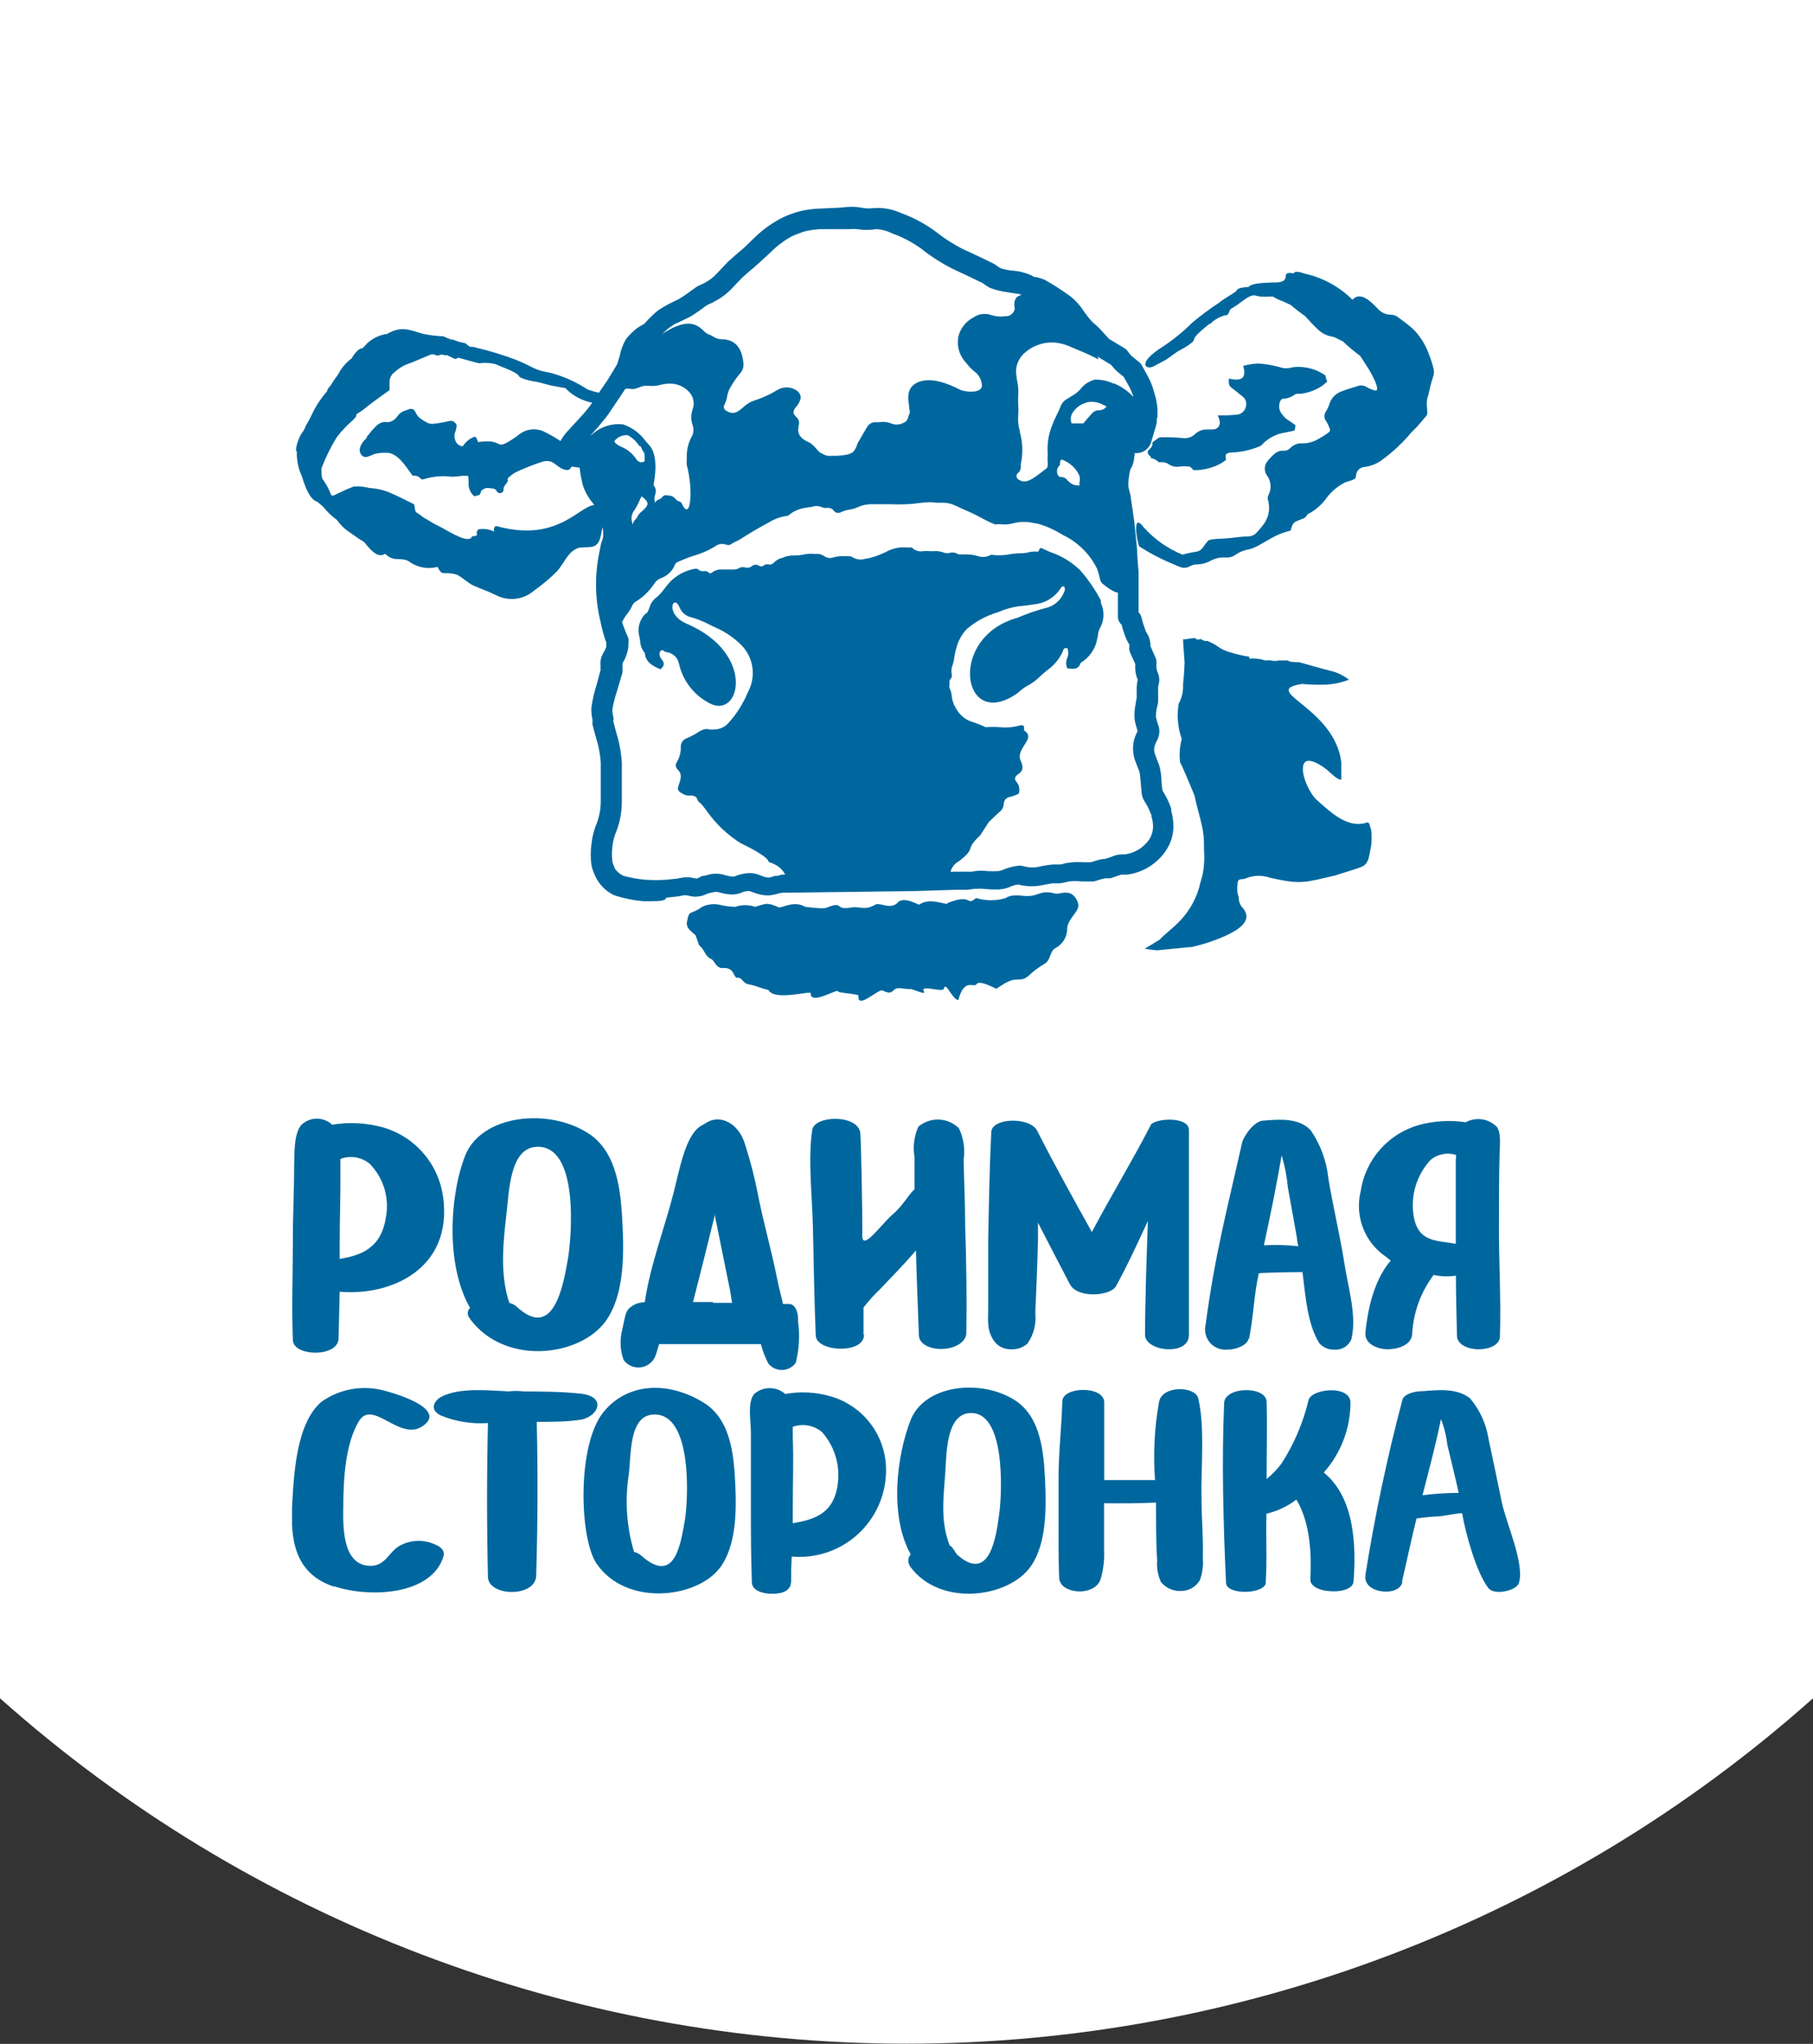
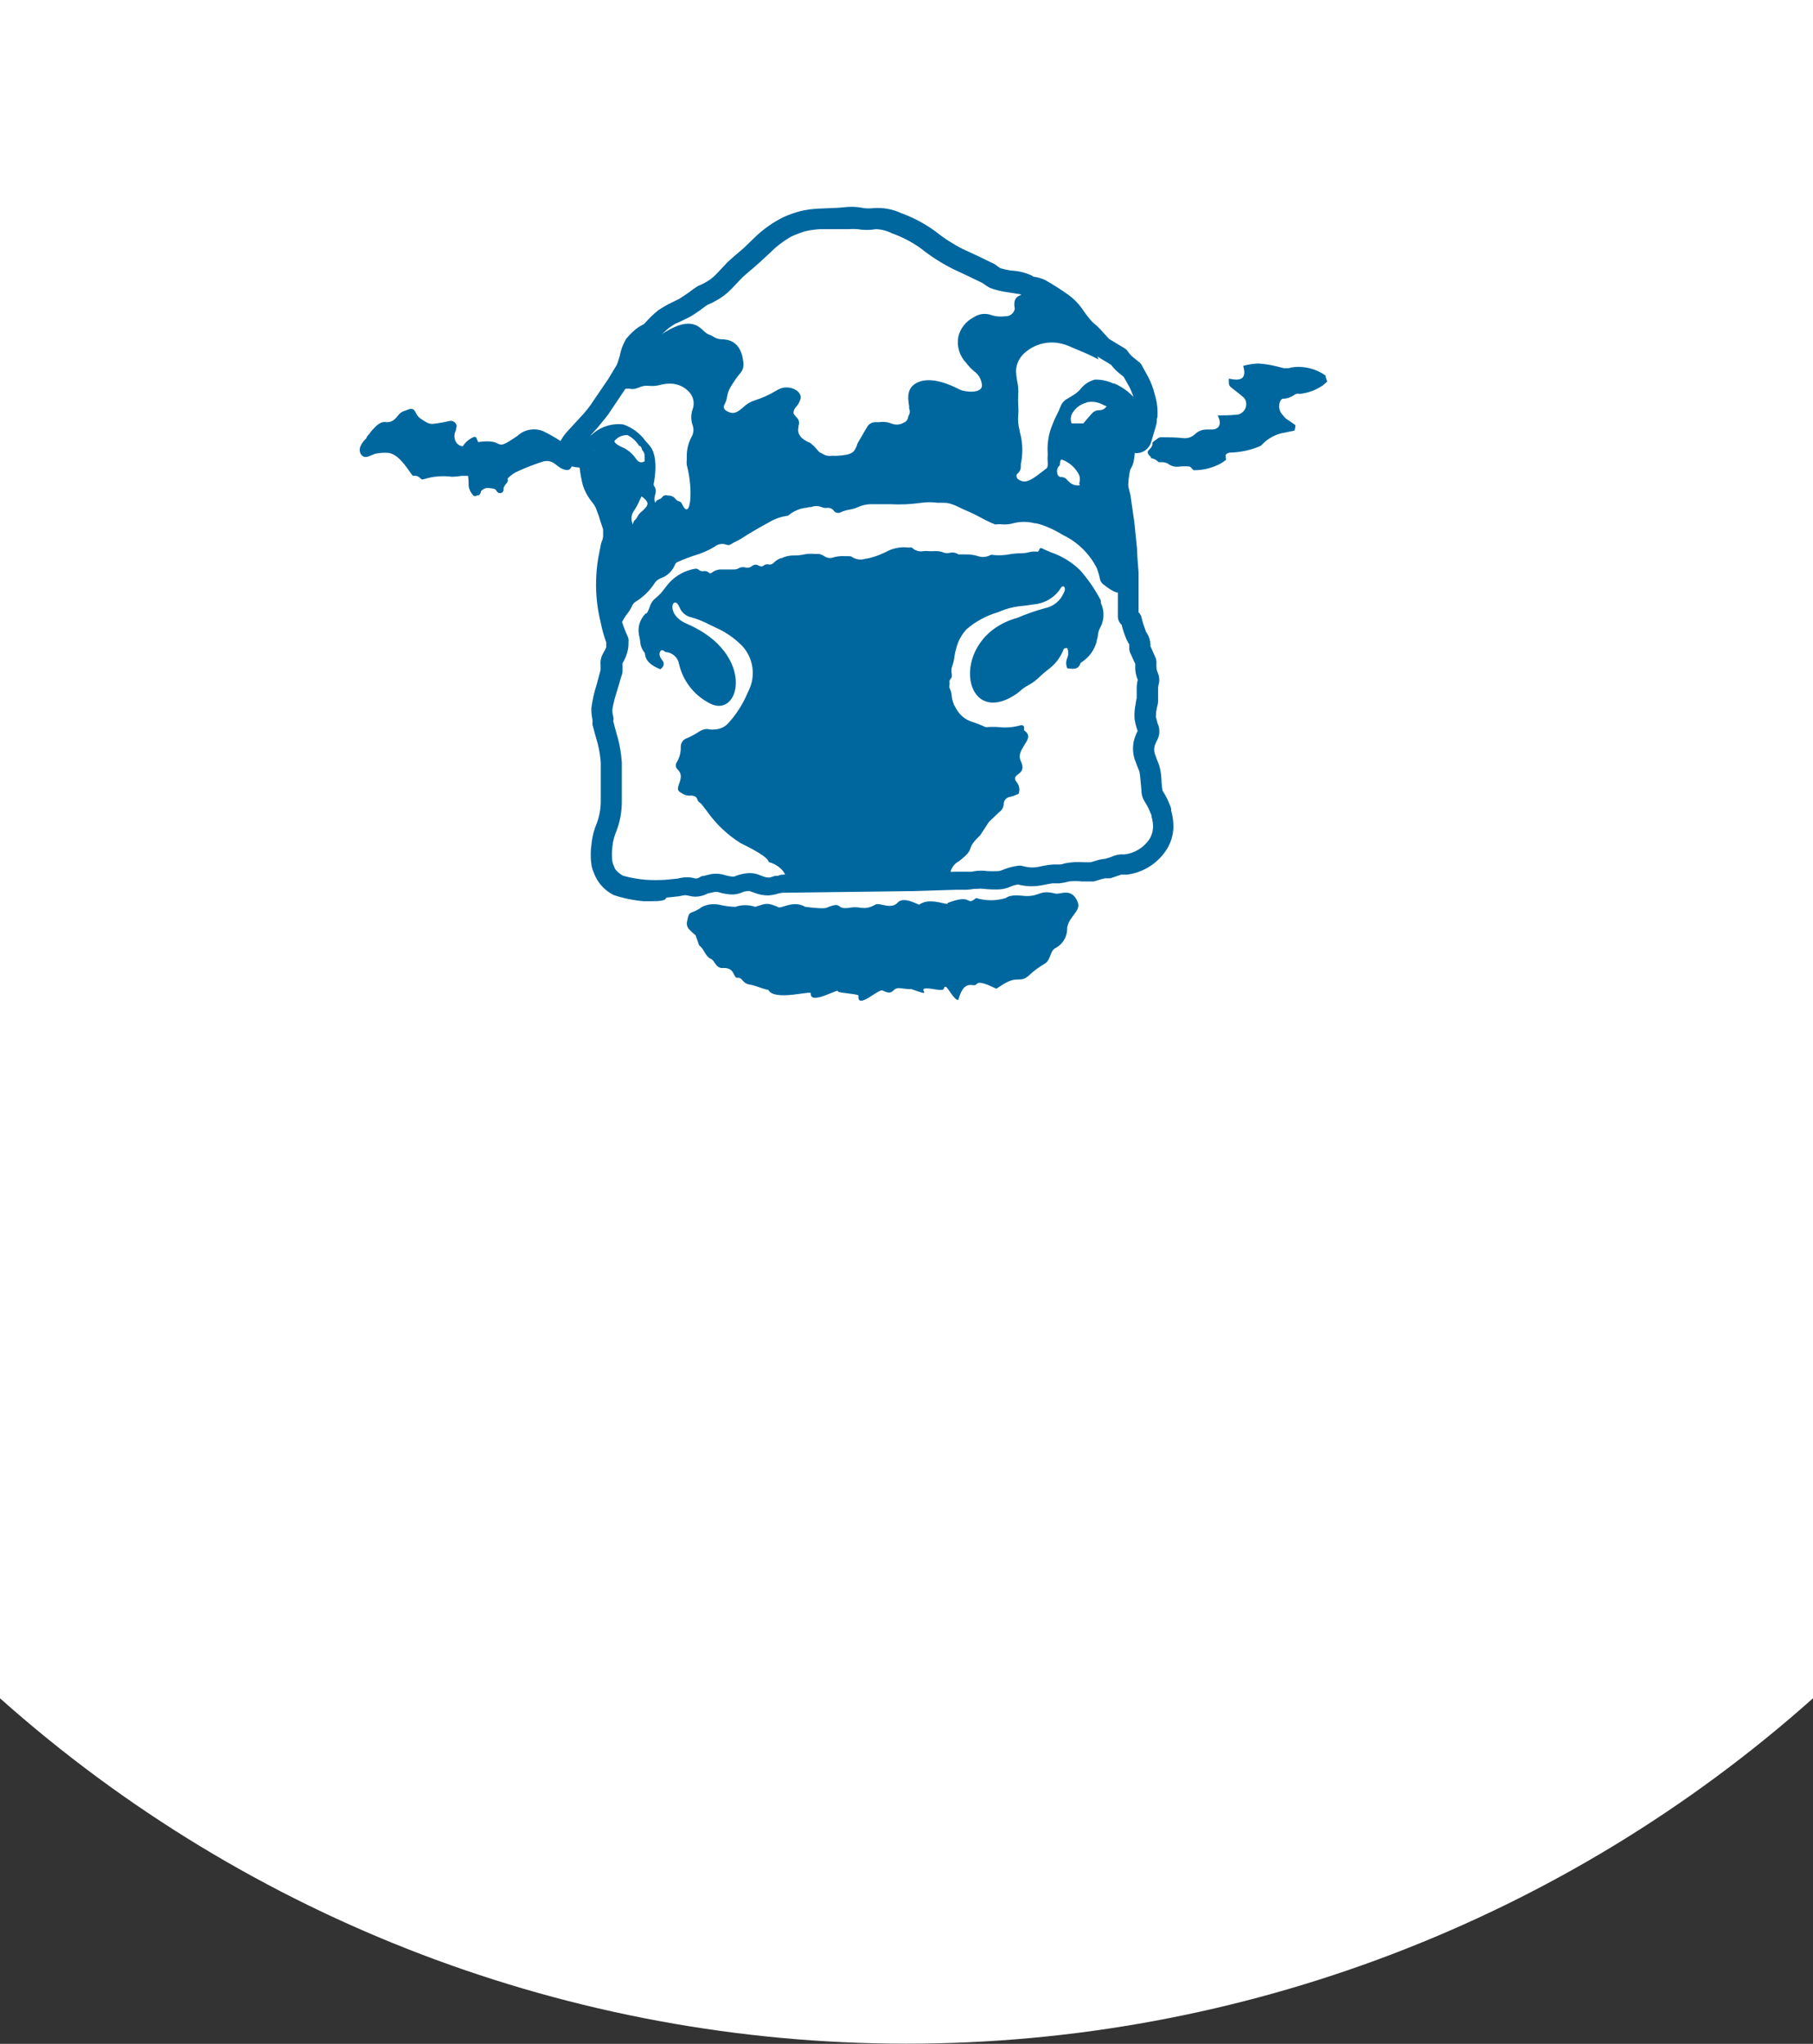
<svg xmlns="http://www.w3.org/2000/svg" width="149" height="168" viewBox="0 0 149 168" fill="none">
  <rect x="0" y="0" width="149" height="168" fill="#333333" stroke="none" />
  <g clip-path="url(#clip0_570_6546)">
    <path fill-rule="evenodd" clip-rule="evenodd" d="M0 139.595V-101.936H149V139.595C128.482 157.883 101.97 167.987 74.5 167.987C47.03 167.987 20.518 157.883 0 139.595Z" fill="white" />
    <g clip-path="url(#clip1_570_6546)">
-       <path d="M27.471 130.391C30.372 131.358 35.468 131.135 36.445 127.935C36.59 127.471 36.213 127.132 35.787 126.968C35.332 126.751 34.833 126.645 34.329 126.656C33.825 126.668 33.331 126.798 32.886 127.035C31.919 127.558 31.707 128.747 30.392 128.708C28.032 128.641 28.197 125.198 28.216 123.69C28.216 121.572 28.4 118.585 29.512 116.796C30.624 115.007 32.809 118.42 34.646 117.279C37.17 115.723 31.552 114.204 30.778 114.146C29.249 113.942 27.698 114.322 26.437 115.21C24.387 116.921 24.164 121.012 24.019 123.535C23.855 126.436 24.145 129.337 27.452 130.42L27.471 130.391ZM58.608 107.02H56.954C57.573 104.632 58.163 102.244 58.753 99.846C58.859 99.546 58.753 99.904 58.753 99.933C59.169 101.963 59.575 103.994 59.99 106.024C60.048 106.334 60.106 106.711 60.164 107.088H58.588L58.608 107.02ZM65.589 108.442C65.589 107.784 65.318 107.204 64.883 107.185H64.351C64.206 106.508 64.003 105.812 63.897 105.251C63.443 102.92 62.746 100.523 62.292 98.192C62.022 96.793 61.666 95.41 61.228 94.054C60.716 92.323 59.169 91.53 57.989 92.323C57.989 92.323 57.525 92.594 57.515 92.603C56.316 93.435 55.833 96.181 55.378 97.97C54.643 100.871 53.444 103.955 52.99 107.04C52.518 107.043 52.064 107.218 51.713 107.533C51.593 107.661 51.501 107.812 51.442 107.977C51.375 108.152 51.191 109.012 51.143 109.273C50.924 110.103 50.961 110.979 51.249 111.787C51.413 112.011 51.635 112.185 51.891 112.291C52.147 112.397 52.427 112.43 52.7 112.387C52.974 112.344 53.231 112.226 53.442 112.047C53.654 111.868 53.811 111.634 53.898 111.371C53.986 111.072 54.082 110.782 54.169 110.482H54.295C55.736 110.482 57.196 110.482 58.608 110.482H59.575C60.097 110.482 60.88 110.482 61.567 110.482H62.533C62.675 111.035 62.879 111.57 63.143 112.077C63.279 112.249 63.454 112.387 63.654 112.48C63.853 112.573 64.071 112.618 64.291 112.611C64.511 112.604 64.726 112.547 64.919 112.442C65.113 112.338 65.279 112.19 65.405 112.01C65.684 110.874 65.744 109.696 65.579 108.538L65.589 108.442ZM119.642 95.224C119.642 96.974 119.642 98.25 119.642 100.058C119.642 100.784 119.642 101.509 119.642 102.234C118.008 101.944 116.49 102.128 116.161 99.826C116.048 99.021 116.116 98.2 116.361 97.424C116.605 96.648 117.019 95.936 117.573 95.34C117.859 95.102 118.2 94.94 118.565 94.87C118.931 94.799 119.308 94.821 119.662 94.934C119.662 95.059 119.662 95.166 119.662 95.272L119.642 95.224ZM122.978 92.594C122.652 92.273 122.232 92.066 121.779 92.004C121.326 91.941 120.865 92.026 120.464 92.246C119.173 92.053 117.856 92.132 116.597 92.478C115.365 92.829 114.261 93.527 113.416 94.489C112.57 95.451 112.02 96.636 111.829 97.902C111.578 98.913 111.645 99.978 112.023 100.949C112.4 101.92 113.069 102.751 113.937 103.327C114.063 103.443 114.247 103.578 114.295 103.617C112.854 105.299 112.39 107.794 112.216 109.515C112.11 110.482 113.251 110.907 114.024 110.907C114.798 110.907 115.958 110.617 116.055 109.699C116.139 107.924 116.755 106.215 117.825 104.796C118.425 104.929 119.045 104.949 119.652 104.854C119.652 106.343 119.71 108.297 119.739 109.786C119.739 110.54 120.706 110.936 121.615 110.907C122.524 110.878 123.249 110.491 123.269 109.873C123.375 106.691 123.162 103.53 123.191 100.368C123.191 98.579 123.191 96.8 123.24 95.011C123.24 94.247 123.414 93.155 123.007 92.613L122.978 92.594ZM31.716 100.058C31.33 102.582 29.715 103.182 27.916 103.481V102.128C27.916 100.194 27.994 98.163 27.974 96.162C27.974 95.92 27.974 95.611 27.974 95.263C28.373 95.111 28.804 95.066 29.225 95.134C29.646 95.202 30.042 95.38 30.372 95.649C30.936 96.221 31.352 96.921 31.586 97.689C31.82 98.456 31.865 99.269 31.716 100.058ZM36.416 98.415C36.243 97.081 35.684 95.827 34.807 94.807C33.931 93.786 32.776 93.044 31.484 92.671C30.122 92.292 28.692 92.216 27.297 92.449C26.957 92.129 26.507 91.951 26.04 91.951C25.573 91.951 25.124 92.129 24.783 92.449C24.135 93.164 24.203 94.798 24.174 95.852C24.174 97.883 24.058 100.107 24.068 102.147C24.068 105.048 23.961 107.223 24.068 110.124C24.068 111.526 27.771 111.584 27.82 110.047C27.868 108.509 27.878 107.668 27.916 106.179C32.123 106.546 37.228 104.303 36.416 98.376V98.415ZM41.628 99.73C41.84 97.999 41.879 94.392 44.074 94.266C47.642 94.073 46.975 101.76 46.666 103.53C46.269 105.792 45.467 110.201 42.45 107.397C42.282 107.248 42.079 107.145 41.86 107.098C41.048 104.729 41.376 101.925 41.628 99.73ZM38.64 108.432C41.541 112.3 47.671 111.507 49.779 108.596C51.297 106.469 51.297 103.191 51.152 100.484C51.027 98.057 50.766 94.682 48.329 93.145C45.08 91.056 39.626 91.617 38.253 94.934C36.986 98.076 36.571 103.926 38.63 107.504C38.571 107.561 38.523 107.629 38.491 107.704C38.459 107.78 38.442 107.861 38.442 107.944C38.442 108.026 38.459 108.107 38.491 108.183C38.523 108.258 38.571 108.327 38.63 108.384L38.64 108.432ZM70.966 109.728C70.966 109.215 70.966 107.794 70.966 107.475C71.397 106.922 71.869 106.401 72.377 105.918C73.073 105.164 73.915 104.361 75.278 102.785C75.278 103.278 75.491 109.302 75.52 109.795C75.568 110.549 76.564 110.936 77.531 110.878C78.498 110.82 79.397 110.327 79.417 109.573C79.465 106.846 79.417 103.491 79.32 100.745C79.32 98.937 79.233 97.129 79.194 95.33C79.327 94.447 79.192 93.545 78.808 92.739C78.368 92.303 77.782 92.049 77.164 92.026C76.546 92.002 75.942 92.212 75.472 92.613C75.12 93.401 75.012 94.277 75.162 95.127C75.162 96.964 75.162 97.119 75.162 97.747C74.621 98.25 74.195 99.13 73.325 99.855C72.358 100.706 70.724 103.085 70.869 101.364C70.869 101.364 70.869 100.832 70.869 100.813C70.869 99.546 70.772 93.532 70.695 93.077C70.414 91.569 66.924 91.685 66.749 92.884C66.392 95.35 66.749 98.27 66.808 100.851C66.865 103.433 66.924 107.03 67.04 109.747C67.04 110.491 68.152 110.878 69.177 110.859C70.202 110.84 71.004 110.453 71.014 109.708L70.966 109.728ZM94.569 92.487C93.032 95.475 91.31 98.289 89.734 101.267C88.197 98.511 86.659 95.746 85.238 92.942C84.658 91.791 81.525 91.859 81.467 93.048C81.322 95.949 81.273 98.946 81.215 101.905C81.215 103.781 81.215 105.676 81.215 107.571C81.215 108.596 81.07 109.38 81.757 110.308C81.923 110.508 82.134 110.666 82.372 110.77C82.611 110.874 82.87 110.921 83.13 110.907C83.37 110.919 83.609 110.884 83.835 110.803C84.061 110.721 84.268 110.596 84.445 110.433C84.954 109.707 85.181 108.82 85.083 107.939C85.17 105.937 85.257 103.936 85.305 101.925C85.305 101.448 85.305 100.974 85.305 100.503C86.176 102.186 87.046 103.878 87.926 105.56C88.555 106.759 91.262 106.527 91.707 105.734C92.674 103.984 93.496 102.176 94.337 100.368C94.231 103.539 94.115 106.527 94.105 109.728C94.105 110.424 95.072 110.898 96.039 110.907C97.006 110.917 97.712 110.511 97.712 109.728C97.712 104.11 97.712 98.492 97.712 92.894C97.712 91.704 94.811 91.927 94.55 92.497L94.569 92.487ZM105.331 94.963C105.59 95.827 105.762 96.714 105.844 97.612C106.095 98.985 106.337 100.368 106.588 101.751C106.588 101.973 106.656 102.205 106.695 102.437C105.757 102.334 104.813 102.308 103.871 102.36C104.403 99.913 104.906 97.457 105.331 94.963ZM102.653 110.037C103.04 108.103 103.03 106.566 103.455 104.661C103.949 104.603 106.356 104.564 107.043 104.564C107.304 106.604 107.439 108.761 108.397 110.366C108.549 110.556 108.744 110.706 108.966 110.806C109.188 110.905 109.43 110.95 109.673 110.936C109.968 110.961 110.263 110.889 110.514 110.732C110.765 110.575 110.958 110.342 111.065 110.066C111.52 108.132 110.814 105.947 110.485 103.829C110.157 101.712 109.518 98.995 109.17 96.858C109.026 95.446 108.531 94.094 107.729 92.922C106.762 91.849 105.08 92.014 103.862 92.11C103.078 92.11 102.198 93.396 102.073 93.957C100.825 99.517 99.858 103.095 99.085 108.867C99.02 109.127 99.019 109.399 99.081 109.66C99.143 109.921 99.267 110.163 99.442 110.366C99.618 110.569 99.839 110.726 100.088 110.826C100.338 110.925 100.607 110.963 100.874 110.936C101.696 110.936 102.508 110.52 102.605 110.066L102.653 110.037ZM118.424 116.641C118.692 117.331 118.871 118.052 118.956 118.788C119.227 119.909 119.497 121.031 119.758 122.153L119.875 122.713C118.882 122.715 117.89 122.78 116.906 122.907C117.418 120.905 118.018 118.681 118.424 116.641ZM115.214 130.033C115.591 128.467 116.016 126.359 116.422 124.812C116.925 124.754 117.389 124.686 117.931 124.657C118.637 124.657 119.459 124.405 120.165 124.386C120.445 126.049 121.335 129.269 122.321 130.536C122.824 131.184 124.642 130.729 124.825 130.139C125.328 128.554 123.791 125.237 123.423 123.477C123.056 121.717 122.708 119.996 122.331 118.256C122.139 117.037 121.617 115.893 120.822 114.949C119.768 114.079 118.144 114.253 116.954 114.349C116.161 114.349 115.378 114.611 115.252 115.075C113.998 119.813 112.984 124.612 112.216 129.453C112.081 130.42 113.086 130.845 113.966 130.826C114.614 130.826 115.175 130.526 115.262 130.004L115.214 130.033ZM44.151 116.873C45.206 116.873 46.54 116.873 47.565 116.718C49.131 116.564 49.982 114.785 47.691 114.553C46.114 114.378 44.548 114.388 42.991 114.369C42.609 114.32 42.222 114.32 41.84 114.369C40.023 114.291 37.828 114.04 36.3 114.794C35.71 115.094 35.226 115.868 36.232 116.351C37.456 116.854 38.78 117.066 40.1 116.97C40.003 121.215 40.003 125.372 40.1 129.617C40.148 131.251 43.968 131.309 44.065 129.559C44.19 125.314 44.209 121.147 44.113 116.902L44.151 116.873ZM51.684 121.108C51.878 119.581 51.684 116.351 53.705 116.274C56.983 116.1 56.558 123.506 56.268 125.063C55.91 127.064 55.417 130.313 52.651 127.828C52.494 127.7 52.308 127.61 52.11 127.567C51.487 125.483 51.342 123.285 51.684 121.137V121.108ZM49.015 128.505C51.423 132.063 57.225 131.406 59.159 128.882C60.532 127.055 60.542 124.164 60.416 121.766C60.3 119.629 60.068 116.68 57.834 115.297C54.856 113.46 51.491 113.673 49.557 116.119C47.41 118.846 47.623 126.446 49.015 128.505ZM77.686 121.07C77.792 119.542 77.744 116.351 79.62 116.158C82.675 115.848 82.337 122.665 82.144 124.241C81.892 126.252 81.37 130.178 78.682 127.809C78.556 127.703 78.266 127.084 78.044 127.035C77.26 124.976 77.55 123.023 77.686 121.07ZM74.785 128.747C77.241 132.131 82.907 131.348 84.716 128.747C86.002 126.919 86.002 124.019 85.886 121.621C85.779 119.484 85.567 116.525 83.478 115.142C80.693 113.296 75.994 113.798 74.843 116.718C73.692 119.639 73.073 124.599 74.843 127.761C74.728 127.893 74.66 128.059 74.649 128.234C74.639 128.409 74.686 128.583 74.785 128.728V128.747ZM104.026 130.033C104.142 128.099 104.026 126.349 104.084 124.425C104.975 124.214 105.811 123.818 106.54 123.264C107.71 125.198 107.787 127.809 107.691 129.84C107.691 130.487 108.658 130.806 109.625 130.806C110.427 130.806 111.201 130.545 111.24 129.994C111.452 127.19 111.375 123.119 108.793 121.041C110.213 119.442 110.994 117.377 110.988 115.239C110.882 113.827 107.826 114.146 107.546 115.065C107.11 116.911 106.365 118.67 105.341 120.267C104.983 120.754 104.564 121.193 104.094 121.572C104.094 119.464 104.152 117.347 104.094 115.239C104.094 113.914 100.661 113.934 100.603 115.336C100.4 120.17 100.535 125.169 100.758 130.081C100.758 131.155 103.978 131.048 104.036 130.081L104.026 130.033ZM90.749 115.258C90.749 117.395 90.749 119.523 90.749 121.659C92.142 121.659 93.544 121.659 94.927 121.659C94.763 119.511 94.874 117.35 95.256 115.229C95.517 113.847 98.243 113.934 98.476 114.939C99.046 117.366 98.688 120.547 98.746 123.139C98.746 124.899 98.901 126.291 98.853 128.07C98.906 128.686 98.824 129.307 98.611 129.888C98.45 130.164 98.218 130.391 97.939 130.548C97.66 130.704 97.345 130.783 97.025 130.777C96.718 130.786 96.413 130.724 96.133 130.597C95.853 130.469 95.606 130.28 95.41 130.043C95.158 129.482 95.052 128.867 95.101 128.254C94.985 126.571 95.023 125.218 95.004 123.506C93.583 123.584 92.152 123.574 90.74 123.564C90.74 124.367 90.74 126.175 90.74 127.432C90.777 128.259 90.672 129.086 90.43 129.878C89.908 131.145 87.665 131.019 87.172 130.12C87.172 130.12 87.085 129.936 87.065 129.878C87.046 129.82 87.007 128.718 86.998 127.432C86.998 125.74 86.998 124.028 86.998 123.226C86.998 122.636 86.998 122.046 86.998 121.456C86.998 119.339 87.249 117.279 87.307 115.152C87.394 113.953 90.73 113.905 90.749 115.258ZM67.542 117.695C68.068 118.284 68.457 118.983 68.681 119.74C68.905 120.497 68.958 121.295 68.838 122.075C68.48 124.521 66.778 124.918 65.154 125.208C65.154 124.773 65.154 124.386 65.154 123.951C65.154 122.017 65.222 120.083 65.154 118.149C65.154 117.917 65.154 117.618 65.154 117.279C65.551 117.138 65.977 117.102 66.392 117.173C66.806 117.244 67.196 117.42 67.523 117.685L67.542 117.695ZM65.019 130.033C65.019 128.631 65.019 129.346 65.067 127.944C66.093 128.036 67.126 127.905 68.096 127.559C69.066 127.212 69.949 126.66 70.684 125.939C71.42 125.218 71.99 124.347 72.356 123.384C72.722 122.421 72.874 121.391 72.803 120.364C72.71 119.091 72.233 117.876 71.433 116.881C70.633 115.886 69.549 115.158 68.326 114.794C67.097 114.424 65.798 114.351 64.535 114.582C64.182 114.272 63.728 114.101 63.259 114.101C62.789 114.101 62.335 114.272 61.982 114.582C61.392 115.278 61.731 116.863 61.712 117.888C61.712 119.822 61.712 121.843 61.712 123.825C61.712 126.629 61.712 127.229 61.789 130.043C61.789 130.729 62.659 131.01 63.471 131.01C64.284 131.01 64.99 130.758 65.009 130.043L65.019 130.033Z" fill="#00679E" />
      <path fill-rule="evenodd" clip-rule="evenodd" d="M81.273 67.56L80.548 68.672C79.91 69.272 79.832 69.504 79.755 69.726C79.678 69.948 79.61 70.18 78.788 70.809C78.227 71.041 77.444 72.424 79.088 72.482H78.837C78.711 72.482 77.55 72.482 76.255 72.549C74.64 72.617 72.812 72.685 72.561 72.636C72.309 72.588 70.917 72.636 69.989 72.636H65.444C65.087 72.616 64.729 72.645 64.38 72.724H64.332C64.999 72.366 64.429 71.196 63.172 70.857C63.172 70.48 61.721 69.716 60.861 69.301C59.783 68.623 58.85 67.739 58.114 66.7C57.969 66.506 57.824 66.313 57.66 66.11C57.618 66.061 57.57 66.018 57.515 65.984C57.414 65.914 57.339 65.812 57.302 65.694C57.244 65.481 57.041 65.394 56.77 65.394C56.575 65.417 56.377 65.384 56.2 65.297C55.697 65.027 55.629 64.959 55.794 64.485C55.958 64.011 56.093 63.625 55.668 63.228C55.596 63.153 55.552 63.056 55.543 62.952C55.534 62.848 55.561 62.744 55.62 62.658C55.851 62.273 55.965 61.83 55.949 61.382C55.947 61.219 55.999 61.061 56.097 60.931C56.195 60.802 56.333 60.709 56.49 60.666L56.809 60.511L56.993 60.415L57.312 60.231C57.472 60.116 57.648 60.025 57.834 59.96C57.995 59.911 58.166 59.911 58.327 59.96C58.446 59.98 58.566 59.98 58.685 59.96C59.101 59.96 59.5 59.797 59.797 59.506C60.49 58.758 61.047 57.894 61.441 56.953C61.48 56.881 61.516 56.807 61.547 56.731C61.828 56.143 61.927 55.486 61.832 54.842C61.737 54.197 61.453 53.596 61.015 53.114C60.388 52.47 59.643 51.951 58.82 51.587L58.308 51.345C57.838 51.092 57.342 50.891 56.828 50.745C56.614 50.703 56.414 50.608 56.245 50.47C56.077 50.332 55.945 50.154 55.861 49.953C55.368 48.724 54.566 50.465 56.432 51.267C62.234 53.743 60.812 59.293 58.221 57.755C57.613 57.427 57.083 56.972 56.666 56.422C56.249 55.872 55.955 55.238 55.803 54.565C55.755 54.308 55.624 54.074 55.43 53.9C55.236 53.725 54.99 53.619 54.73 53.598C54.678 53.592 54.631 53.568 54.595 53.53C54.563 53.494 54.521 53.468 54.475 53.455C54.429 53.441 54.38 53.44 54.334 53.453C54.053 53.752 54.276 54.081 54.45 54.304C54.624 54.526 54.575 54.806 54.266 55.01C53.618 54.739 53.048 54.41 52.999 53.685C52.769 53.413 52.633 53.074 52.612 52.718C52.595 52.545 52.563 52.373 52.516 52.205C52.453 51.898 52.466 51.579 52.553 51.278C52.641 50.976 52.8 50.701 53.019 50.475L53.077 50.417C53.099 50.421 53.122 50.421 53.144 50.417C53.248 50.261 53.329 50.092 53.386 49.914C53.46 49.634 53.619 49.384 53.84 49.198C54.128 48.971 54.382 48.704 54.595 48.405L54.837 48.096C55.329 47.478 56.007 47.034 56.77 46.829C57.002 46.762 57.302 46.684 57.409 46.829C57.468 46.88 57.537 46.918 57.613 46.938C57.688 46.958 57.767 46.96 57.844 46.945C57.923 46.932 58.004 46.938 58.08 46.963C58.156 46.988 58.224 47.032 58.279 47.09C58.337 47.168 58.501 47.09 58.569 47.023C58.637 46.955 58.956 46.81 59.197 46.81H60.232C60.43 46.826 60.627 46.775 60.793 46.665C60.968 46.601 61.16 46.601 61.334 46.665H61.441C61.56 46.664 61.676 46.623 61.77 46.549C61.861 46.474 61.972 46.427 62.089 46.414C62.174 46.413 62.258 46.436 62.331 46.481C62.475 46.549 62.62 46.617 62.766 46.481C62.82 46.439 62.882 46.409 62.949 46.394C63.016 46.379 63.086 46.379 63.152 46.394C63.226 46.412 63.303 46.41 63.375 46.39C63.448 46.37 63.514 46.331 63.568 46.278C63.735 46.102 63.94 45.966 64.168 45.882H64.235C64.536 45.733 64.867 45.657 65.202 45.659C65.468 45.666 65.734 45.643 65.995 45.592C66.312 45.517 66.639 45.497 66.962 45.534H67.32C67.467 45.569 67.607 45.628 67.736 45.708C67.828 45.778 67.935 45.827 68.049 45.85C68.163 45.874 68.281 45.871 68.393 45.843C68.743 45.735 69.111 45.692 69.476 45.717H69.67C69.795 45.717 69.931 45.717 69.999 45.766C70.165 45.88 70.356 45.953 70.555 45.98C70.755 46.007 70.959 45.987 71.149 45.92H71.227C71.598 45.847 71.96 45.737 72.309 45.592L72.774 45.389C73.325 45.074 73.96 44.939 74.592 45.002C74.643 45.011 74.695 45.011 74.746 45.002C74.824 45.002 74.901 45.002 74.93 45.002C75.054 45.128 75.207 45.222 75.376 45.274C75.544 45.327 75.724 45.336 75.897 45.302C76.045 45.287 76.194 45.287 76.342 45.302C76.483 45.311 76.626 45.311 76.767 45.302C77.054 45.28 77.343 45.327 77.609 45.437C77.764 45.476 77.927 45.476 78.082 45.437C78.2 45.41 78.322 45.408 78.44 45.432C78.558 45.455 78.67 45.503 78.769 45.572C78.769 45.572 78.856 45.572 78.924 45.572H79.02H79.359C79.686 45.563 80.012 45.606 80.326 45.698C80.501 45.764 80.689 45.791 80.876 45.777C81.062 45.764 81.244 45.711 81.409 45.621C81.487 45.596 81.572 45.596 81.65 45.621C82.089 45.664 82.532 45.645 82.966 45.563C83.285 45.506 83.608 45.477 83.932 45.476C84.138 45.475 84.343 45.449 84.542 45.398C84.784 45.334 85.037 45.318 85.286 45.35C85.316 45.335 85.342 45.313 85.362 45.286C85.382 45.259 85.396 45.228 85.402 45.195C85.411 45.156 85.432 45.12 85.461 45.093C85.49 45.065 85.527 45.047 85.567 45.041C85.818 45.166 86.079 45.273 86.34 45.389C87.25 45.694 88.079 46.2 88.767 46.868C89.433 47.625 90.004 48.459 90.469 49.353C90.469 49.479 90.469 49.604 90.546 49.74C90.656 50.03 90.703 50.34 90.687 50.649C90.67 50.959 90.589 51.261 90.45 51.538C90.329 51.734 90.256 51.956 90.237 52.186C90.22 52.348 90.184 52.507 90.131 52.66V52.728C89.946 53.43 89.504 54.037 88.893 54.429C88.857 54.453 88.824 54.483 88.796 54.516C88.632 55.058 88.177 55 87.713 54.932C87.653 54.798 87.623 54.653 87.623 54.507C87.623 54.36 87.653 54.215 87.713 54.081C87.819 53.821 87.819 53.529 87.713 53.269C87.578 53.269 87.472 53.269 87.413 53.366C87.17 54.017 86.743 54.584 86.186 55C85.953 55.174 85.73 55.361 85.518 55.561C85.205 55.883 84.843 56.154 84.445 56.363C84.225 56.483 84.02 56.629 83.836 56.798C83.679 56.942 83.507 57.069 83.323 57.175C79.001 59.873 77.947 52.341 83.613 50.784C84.351 50.465 85.11 50.2 85.886 49.991C86.222 49.924 86.536 49.776 86.802 49.56C87.068 49.345 87.278 49.068 87.413 48.754C87.665 48.328 87.413 48.038 87.21 48.289C86.976 48.676 86.655 49.002 86.272 49.242C85.889 49.482 85.456 49.629 85.006 49.672C84.706 49.73 84.406 49.759 84.097 49.798C83.577 49.836 83.063 49.94 82.569 50.107L81.999 50.33C81.055 50.607 80.182 51.082 79.436 51.722C79.031 52.16 78.742 52.691 78.595 53.269C78.525 53.497 78.473 53.729 78.44 53.965C78.407 54.266 78.336 54.562 78.227 54.845C78.179 55.042 78.179 55.248 78.227 55.445C78.232 55.473 78.232 55.503 78.227 55.532C78.231 55.58 78.225 55.628 78.208 55.673C78.191 55.718 78.165 55.759 78.131 55.793C78.091 55.831 78.062 55.878 78.045 55.931C78.028 55.983 78.025 56.038 78.034 56.092C78.049 56.163 78.049 56.235 78.034 56.305C78.009 56.384 78.009 56.468 78.034 56.547C78.141 56.754 78.203 56.981 78.218 57.214C78.236 57.424 78.288 57.63 78.372 57.823C78.372 57.823 78.372 57.93 78.44 57.988C78.518 58.157 78.612 58.319 78.721 58.471C78.984 58.852 79.359 59.142 79.794 59.303C80.204 59.43 80.604 59.585 80.993 59.767H81.051C81.051 59.767 81.099 59.767 81.128 59.767C81.45 59.743 81.773 59.743 82.095 59.767C82.635 59.828 83.183 59.792 83.71 59.66C83.894 59.602 84.203 59.525 84.165 59.892C84.165 59.941 84.165 60.018 84.165 60.038C84.716 60.405 84.484 60.772 84.232 61.169L84.174 61.266C83.932 61.652 83.671 62.068 83.884 62.532C84.097 62.996 84.135 63.335 83.662 63.654C83.401 63.828 83.323 64.011 83.555 64.292C83.665 64.425 83.737 64.584 83.764 64.754C83.791 64.924 83.773 65.099 83.71 65.259L83.575 65.307C83.398 65.389 83.213 65.454 83.023 65.501C82.877 65.515 82.742 65.584 82.643 65.693C82.545 65.802 82.491 65.944 82.492 66.09C82.484 66.225 82.444 66.357 82.377 66.474C82.31 66.591 82.217 66.692 82.105 66.767L81.273 67.56ZM63.868 72.82C63.608 72.928 63.328 72.981 63.046 72.975H63.123C63.382 72.969 63.638 72.917 63.878 72.82H63.868ZM62.379 72.82H62.311C62.195 72.82 62.079 72.733 61.953 72.704L62.379 72.82ZM51.143 72.888H51.075H51.123H51.143ZM80.306 72.366C80.589 72.341 80.874 72.341 81.157 72.366H81.457H81.186C80.9 72.346 80.612 72.346 80.326 72.366H80.306ZM82.743 72.308H82.869L83.207 72.192H83.285L82.811 72.366L82.743 72.308ZM83.826 72.018L84.029 72.085C84.162 72.117 84.298 72.136 84.435 72.143C84.228 72.125 84.024 72.082 83.826 72.018ZM86.108 72.018C86.34 72.001 86.573 72.001 86.804 72.018C86.92 72.031 87.037 72.031 87.152 72.018C87.011 72.03 86.868 72.03 86.727 72.018C86.522 71.988 86.313 71.988 86.108 72.018ZM87.655 71.863C87.989 71.792 88.329 71.759 88.671 71.766C88.346 71.742 88.02 71.768 87.704 71.844L87.655 71.863ZM92.355 35.226C92.348 35.297 92.348 35.368 92.355 35.439C92.355 35.497 92.268 36.474 92.229 36.947C92.229 37.102 92.113 37.45 92.084 37.566C92.055 37.682 92.084 37.731 92.016 37.856C91.978 38.036 91.93 38.214 91.871 38.388C91.871 38.388 91.813 38.553 91.775 38.697C91.736 38.843 91.852 39.026 91.775 39.075C91.272 39.423 91.9 39.5 92.016 39.781C92.126 40.043 92.043 40.282 92.016 40.565C92.102 40.923 91.999 41.075 92.016 41.444C92.016 41.608 91.981 42.292 91.523 42.101C91.431 42.658 91.779 43.033 91.871 43.59C92.045 44.176 91.826 44.967 91.91 45.572C91.987 46.566 92.158 47.598 92.016 48.584C91.929 49.048 90.721 48.067 90.721 48.067C90.584 47.976 90.479 47.844 90.421 47.69C90.355 47.361 90.265 47.038 90.15 46.723C89.551 45.521 88.567 44.555 87.356 43.977C86.984 43.745 86.597 43.542 86.195 43.368C85.855 43.218 85.502 43.098 85.141 43.01H85.015C84.448 42.86 83.852 42.86 83.285 43.01C83.005 43.089 82.714 43.121 82.424 43.107C82.231 43.083 82.036 43.083 81.844 43.107C81.803 43.109 81.763 43.104 81.725 43.091C81.686 43.078 81.651 43.057 81.621 43.029L81.534 43.01C81.206 42.865 80.877 42.691 80.567 42.526C80.147 42.297 79.715 42.09 79.272 41.908C79.127 41.85 78.982 41.772 78.837 41.705C78.592 41.578 78.337 41.474 78.073 41.395C77.912 41.35 77.746 41.327 77.579 41.328H77.048C76.611 41.269 76.169 41.269 75.733 41.328C74.868 41.453 73.994 41.492 73.122 41.444C72.6 41.444 72.087 41.444 71.565 41.444C71.208 41.452 70.856 41.53 70.53 41.676C70.306 41.779 70.068 41.85 69.824 41.888C69.577 41.926 69.337 41.998 69.109 42.101C69.019 42.152 68.915 42.172 68.813 42.156C68.711 42.14 68.618 42.09 68.548 42.014C68.484 41.914 68.392 41.836 68.284 41.79C68.175 41.743 68.055 41.73 67.939 41.753C67.8 41.764 67.66 41.741 67.533 41.685C67.251 41.569 66.934 41.569 66.653 41.685H66.508L66.266 41.734C65.71 41.793 65.187 42.023 64.767 42.391C64.219 42.456 63.692 42.637 63.22 42.923C62.427 43.348 61.644 43.803 60.88 44.296C60.753 44.376 60.621 44.447 60.484 44.509C60.321 44.58 60.165 44.668 60.019 44.77C59.968 44.793 59.912 44.804 59.855 44.804C59.798 44.804 59.742 44.793 59.691 44.77C59.529 44.71 59.353 44.694 59.183 44.725C59.013 44.755 58.855 44.831 58.724 44.944C58.199 45.256 57.637 45.5 57.051 45.669C56.646 45.798 56.249 45.949 55.861 46.123L55.755 46.172C55.689 46.188 55.627 46.22 55.577 46.265C55.526 46.311 55.488 46.368 55.465 46.433C55.363 46.681 55.211 46.906 55.018 47.092C54.825 47.279 54.595 47.423 54.343 47.516C54.129 47.59 53.943 47.728 53.812 47.912C53.401 48.563 52.84 49.107 52.177 49.498C52.069 49.588 51.986 49.705 51.936 49.837C51.826 50.064 51.689 50.279 51.529 50.475C51.371 50.682 51.235 50.906 51.123 51.142C50.713 50.434 50.496 49.63 50.495 48.812C50.502 48.655 50.525 48.5 50.562 48.347C50.605 48.186 50.631 48.021 50.64 47.854C50.64 47.767 50.64 47.651 50.64 47.526C50.626 47.374 50.626 47.222 50.64 47.071C50.66 46.917 50.693 46.765 50.737 46.617C50.783 46.465 50.477 46.423 50.495 46.265C50.543 45.619 50.398 44.933 50.279 44.296C50.275 44.225 50.495 43.773 50.727 44.006L50.891 42.817L50.708 42.498C50.703 42.465 50.703 42.433 50.708 42.401C50.648 42.354 50.593 42.303 50.543 42.246L49.808 41.076L49.218 40.109C49.02 39.366 48.938 38.596 48.977 37.827C48.977 37.315 48.977 37.015 48.803 37.044C48.52 37.109 48.227 37.11 47.944 37.047C47.661 36.983 47.396 36.856 47.169 36.677C47.269 36.507 47.401 36.359 47.559 36.241C47.717 36.124 47.896 36.038 48.087 35.99C48.294 35.923 48.489 35.825 48.667 35.7C49.01 35.389 49.415 35.156 49.855 35.016C50.296 34.876 50.761 34.832 51.22 34.888C51.955 35.139 52.593 35.612 53.048 36.242L53.357 36.59C54.15 37.45 53.802 39.374 53.724 39.771C53.722 39.793 53.722 39.816 53.724 39.839C53.724 39.839 53.724 39.945 53.792 40.003C53.86 40.11 53.897 40.234 53.898 40.361C53.893 40.469 53.874 40.576 53.84 40.68C53.766 40.889 53.766 41.118 53.84 41.328C53.871 41.261 53.915 41.202 53.97 41.153C54.025 41.105 54.09 41.069 54.16 41.047C54.258 41.019 54.346 40.962 54.411 40.883C54.546 40.66 54.769 40.699 54.962 40.738H55.049C55.145 40.752 55.237 40.785 55.32 40.835C55.403 40.884 55.475 40.95 55.533 41.028C55.596 41.111 55.684 41.172 55.784 41.202C55.842 41.212 55.896 41.237 55.942 41.275C55.988 41.312 56.023 41.36 56.045 41.415C56.741 42.933 57.012 40.332 56.442 38.224C56.422 38.079 56.422 37.933 56.442 37.789C56.442 37.702 56.442 37.605 56.442 37.518C56.435 36.962 56.568 36.414 56.828 35.922C56.914 35.778 56.967 35.617 56.984 35.45C57.001 35.283 56.98 35.114 56.925 34.956C56.772 34.531 56.772 34.065 56.925 33.641C57.013 33.402 57.033 33.144 56.983 32.895C56.934 32.646 56.817 32.416 56.645 32.229C56.287 31.834 55.793 31.589 55.262 31.542C54.937 31.519 54.61 31.548 54.295 31.629C53.981 31.719 53.653 31.748 53.328 31.716C53.032 31.684 52.733 31.738 52.467 31.871L52.197 31.958C52.056 31.984 51.912 31.984 51.771 31.958C51.582 31.924 51.386 31.948 51.21 32.026C51.361 31.543 51.58 31.084 51.858 30.662L52.052 30.334C52.188 30.07 52.292 29.791 52.361 29.502C52.424 29.154 52.562 28.824 52.767 28.535C53.105 28.232 53.483 27.975 53.889 27.771C54.063 27.675 54.218 27.588 54.314 27.52C56.567 25.992 57.351 26.737 57.844 27.21C57.953 27.322 58.08 27.414 58.221 27.481C58.36 27.527 58.493 27.588 58.617 27.665C58.816 27.804 59.051 27.882 59.294 27.887C60.609 27.887 61.015 28.854 61.102 29.898C61.111 30.053 61.087 30.208 61.032 30.353C60.977 30.498 60.892 30.63 60.783 30.74C60.489 31.1 60.227 31.485 60 31.89C59.878 32.109 59.796 32.349 59.758 32.596C59.724 32.837 59.645 33.07 59.526 33.283C59.484 33.363 59.475 33.456 59.5 33.542C59.526 33.629 59.583 33.702 59.662 33.747C60.3 34.153 60.629 33.853 61.073 33.486C61.345 33.218 61.676 33.019 62.04 32.906C62.646 32.714 63.227 32.452 63.771 32.123L63.965 32.016C64.825 31.542 66.015 32.142 65.773 32.838C65.702 33.064 65.583 33.272 65.425 33.447C65.294 33.575 65.218 33.748 65.212 33.931C65.212 34.027 65.318 34.143 65.425 34.259C65.501 34.33 65.566 34.411 65.618 34.501C65.654 34.585 65.673 34.676 65.673 34.767C65.673 34.858 65.654 34.949 65.618 35.033V35.139C65.502 35.671 65.831 36.106 66.585 36.406C66.805 36.574 67.003 36.769 67.175 36.986C67.265 37.112 67.389 37.209 67.533 37.267L67.62 37.315C67.833 37.449 68.086 37.503 68.335 37.469C68.458 37.46 68.581 37.46 68.703 37.469C70.085 37.411 70.201 37.151 70.424 36.619C70.424 36.503 70.521 36.387 70.588 36.251L70.849 35.806C70.985 35.574 71.111 35.342 71.255 35.11C71.317 34.995 71.407 34.897 71.517 34.826C71.627 34.755 71.754 34.713 71.884 34.704H72.251C72.615 34.646 72.987 34.693 73.325 34.84C73.484 34.893 73.653 34.911 73.82 34.892C73.987 34.874 74.148 34.82 74.292 34.733C74.381 34.698 74.459 34.641 74.518 34.566C74.578 34.491 74.616 34.402 74.63 34.308C74.645 34.229 74.674 34.153 74.717 34.085C74.754 34.007 74.773 33.921 74.773 33.834C74.773 33.747 74.754 33.661 74.717 33.583C74.712 33.521 74.712 33.46 74.717 33.399C74.582 32.606 74.534 31.784 75.501 31.397C76.468 31.011 77.792 31.455 78.885 32.026C79.243 32.219 80.819 32.413 80.693 31.591C80.668 31.375 80.597 31.166 80.485 30.98C80.374 30.793 80.224 30.632 80.045 30.508C79.807 30.308 79.593 30.081 79.407 29.831C79.134 29.55 78.933 29.207 78.82 28.832C78.708 28.456 78.687 28.06 78.759 27.675C78.841 27.336 78.995 27.02 79.21 26.746C79.425 26.472 79.697 26.248 80.007 26.089C80.224 25.938 80.476 25.843 80.739 25.812C81.002 25.782 81.269 25.817 81.515 25.915C81.879 26.024 82.262 26.05 82.637 25.992H82.714C82.882 25.982 83.04 25.915 83.165 25.802C83.29 25.69 83.373 25.539 83.401 25.373C83.149 24.165 84.059 24.006 85.442 24.402C86.121 24.605 86.639 25.359 87.162 25.837C87.443 26.1 87.698 26.388 87.926 26.698C88.161 27.026 88.441 27.319 88.758 27.568C89.129 27.782 89.454 28.067 89.715 28.408C89.975 28.748 90.166 29.136 90.276 29.55C89.754 29.266 89.214 29.014 88.661 28.796L88.11 28.564C87.755 28.389 87.378 28.265 86.988 28.197C86.516 28.119 86.032 28.143 85.57 28.269C85.108 28.394 84.678 28.616 84.31 28.922C84.066 29.11 83.867 29.35 83.727 29.624C83.586 29.898 83.508 30.2 83.497 30.508C83.515 30.78 83.547 31.051 83.594 31.32C83.681 31.697 83.711 32.085 83.681 32.471C83.666 32.741 83.666 33.012 83.681 33.283C83.705 33.569 83.705 33.857 83.681 34.143C83.646 34.556 83.685 34.972 83.797 35.371C83.797 35.526 83.865 35.671 83.894 35.826C84.058 36.594 84.058 37.388 83.894 38.156C83.889 38.23 83.889 38.304 83.894 38.378C83.894 38.483 83.87 38.585 83.825 38.679C83.779 38.773 83.714 38.855 83.633 38.92C83.478 39.036 83.536 39.229 83.633 39.365C84.106 39.722 84.474 39.577 84.928 39.297C85.189 39.133 85.431 38.939 85.673 38.755C85.915 38.572 85.886 38.581 86.002 38.504C86.118 38.427 86.127 38.137 86.098 37.876C86.089 37.75 86.089 37.624 86.098 37.498C86.108 37.383 86.108 37.266 86.098 37.151C86.06 36.39 86.192 35.63 86.485 34.926C86.586 34.648 86.706 34.377 86.843 34.114C86.971 33.87 87.084 33.618 87.181 33.36C87.289 33.104 87.485 32.895 87.733 32.77L88.042 32.577C88.307 32.434 88.548 32.251 88.758 32.035C89.055 31.625 89.486 31.331 89.976 31.204C90.5 31.19 91.02 31.299 91.494 31.523H91.581C92.4 31.873 93.101 32.45 93.602 33.186L93.805 33.438C93.805 33.438 94.163 34.782 93.525 34.617C93.273 34.549 93.215 34.617 93.167 34.704C93.119 34.791 93.041 34.888 92.403 34.443L92.355 35.226ZM87.21 37.798C87.152 37.798 87.104 38.011 87.104 38.243C87.013 38.313 86.944 38.408 86.905 38.516C86.866 38.623 86.858 38.74 86.882 38.852C86.882 39.046 87.056 39.22 87.172 39.21C87.276 39.204 87.38 39.223 87.474 39.267C87.569 39.311 87.651 39.378 87.713 39.461C87.766 39.521 87.825 39.576 87.887 39.626C88.001 39.736 88.139 39.816 88.291 39.86C88.443 39.904 88.603 39.91 88.758 39.877L88.7 39.781V39.713C88.767 39.505 88.767 39.282 88.7 39.075C88.556 38.77 88.353 38.498 88.102 38.274C87.851 38.05 87.558 37.878 87.24 37.769L87.21 37.798ZM89.289 33.099C88.855 33.207 88.474 33.468 88.216 33.834C88.108 33.968 88.038 34.128 88.012 34.298C87.987 34.468 88.007 34.641 88.071 34.801H89.038L89.27 34.52C89.444 34.317 89.628 34.105 89.821 33.902C89.962 33.783 90.14 33.718 90.324 33.718C90.446 33.724 90.568 33.697 90.676 33.641C90.785 33.585 90.877 33.502 90.943 33.399L90.672 33.283C90.262 33.049 89.781 32.973 89.318 33.07L89.289 33.099ZM52.545 36.677C52.314 36.289 51.979 35.974 51.578 35.768C51.372 35.755 51.165 35.792 50.977 35.876C50.788 35.96 50.623 36.089 50.495 36.251C50.495 36.367 50.63 36.512 51.007 36.706C51.507 36.898 51.938 37.234 52.245 37.673C52.38 37.895 52.632 38.137 52.98 37.914V37.76C52.98 37.286 52.98 37.237 52.767 36.976C52.758 36.86 52.69 36.754 52.612 36.648L52.545 36.677ZM52.796 41.985C52.88 41.919 52.958 41.844 53.028 41.763C53.338 41.424 53.27 41.202 52.728 40.796L52.554 41.154C52.438 41.431 52.295 41.696 52.129 41.946C52.001 42.111 51.922 42.308 51.903 42.516C51.885 42.723 51.926 42.932 52.023 43.116C52.021 43.038 52.038 42.961 52.071 42.891C52.105 42.82 52.154 42.758 52.216 42.71C52.297 42.635 52.359 42.542 52.4 42.44C52.508 42.24 52.669 42.073 52.864 41.956L52.796 41.985Z" fill="#00679E" />
-       <path d="M112.351 67.609C112.583 67.531 112.593 68.073 112.68 68.15C112.743 68.625 112.743 69.106 112.68 69.581C112.545 70.113 112.545 70.925 112.013 71.196C111.8 71.341 110.079 71.834 109.731 71.96C107.207 72.54 106.956 72.733 104.393 72.153C103.712 71.913 102.966 71.94 102.305 72.231C102.082 72.288 102.14 72.231 101.908 72.288C101.676 72.347 101.724 72.598 101.705 72.695C101.646 73.052 101.68 73.418 101.802 73.758C101.795 74.036 101.88 74.307 102.043 74.532C103.136 75.653 101.715 76.466 100.68 76.939C99.803 77.328 98.889 77.629 97.953 77.839C97.808 77.839 95.362 78.09 95.159 78.109C94.956 78.129 94.298 78.013 94.076 77.984L95.304 77.239C95.758 76.746 96.329 76.35 96.783 75.885C97.613 75.089 98.219 74.088 98.543 72.985C98.611 72.646 98.727 72.317 98.804 72.018C98.877 71.7 98.925 71.376 98.949 71.051C98.983 70.652 98.983 70.251 98.949 69.852C98.949 69.668 98.949 69.484 98.949 69.31C98.943 68.852 98.891 68.395 98.794 67.947C98.62 67.096 98.33 66.226 98.176 65.404C97.808 64.514 97.102 62.813 96.986 62.677C96.906 62.03 96.951 61.373 97.122 60.743C96.793 59.814 96.706 58.815 96.87 57.843C97.089 57.445 97.212 57.001 97.228 56.547C97.228 56.45 97.228 56.354 97.228 56.247C97.334 55.338 97.354 54.439 97.354 54.439L97.238 52.844C97.238 52.728 97.238 52.621 97.238 52.515C97.238 52.563 97.383 52.563 97.624 52.515C97.832 52.478 98.042 52.455 98.253 52.447C98.253 52.631 98.611 52.563 98.707 52.525C98.774 52.587 98.854 52.633 98.941 52.66C99.028 52.687 99.12 52.694 99.21 52.679C99.26 52.706 99.312 52.728 99.365 52.747C99.637 52.855 99.894 52.998 100.129 53.172C100.332 53.314 100.553 53.428 100.786 53.511C100.864 53.556 100.949 53.586 101.038 53.598C101.578 53.771 102.131 53.9 102.691 53.985C102.676 54.007 102.667 54.034 102.667 54.062C102.667 54.09 102.676 54.117 102.691 54.139C103.125 54.1 103.563 54.15 103.977 54.284C104.135 54.266 104.294 54.266 104.451 54.284C104.667 54.343 104.893 54.343 105.109 54.284H105.863C105.921 54.439 106.366 54.4 106.55 54.429H106.753C107.313 54.584 108.483 54.923 109.286 55.126C109.861 55.251 110.4 55.505 110.862 55.87C110.244 56.11 109.591 56.247 108.928 56.276C108.283 56.298 107.637 56.279 106.994 56.218C103.446 56.798 109.663 58.094 110.234 62.648V64.079C109.953 64.137 109.363 63.547 109.16 63.364C108.745 62.996 107.4 62.059 107.13 62.842C106.859 63.625 107.642 65.23 108.203 65.742C109.315 66.719 110.736 68.15 112.351 67.609Z" fill="#00679E" />
-       <path d="M93.989 43.339C94.869 44.326 95.964 45.097 97.19 45.592C97.538 45.488 97.894 45.411 98.253 45.36C98.372 45.348 98.487 45.311 98.591 45.251C98.694 45.191 98.783 45.109 98.853 45.012C98.984 44.817 99.126 44.63 99.278 44.451C99.433 44.277 100.468 44.287 100.758 44.258C101.357 44.209 101.957 44.103 102.576 44.093C102.724 44.092 102.87 44.056 103.003 43.989C103.135 43.922 103.25 43.825 103.34 43.707C103.485 43.542 103.639 43.378 103.765 43.204C103.994 42.932 104.157 42.61 104.239 42.264C104.321 41.918 104.321 41.558 104.239 41.212C104.205 41.132 104.188 41.047 104.188 40.961C104.188 40.874 104.205 40.789 104.239 40.709C104.377 40.452 104.439 40.16 104.417 39.869C104.394 39.578 104.289 39.299 104.113 39.065C104.005 38.906 103.947 38.717 103.947 38.524C103.947 38.331 104.005 38.142 104.113 37.982C104.313 37.706 104.55 37.458 104.819 37.248C104.99 37.114 105.202 37.043 105.419 37.044C105.527 37.062 105.637 37.054 105.742 37.021C105.846 36.987 105.941 36.929 106.018 36.851C106.227 36.628 106.507 36.484 106.811 36.445C106.917 36.435 107.024 36.435 107.13 36.445C107.559 36.428 107.978 36.305 108.348 36.087C108.637 35.928 108.915 35.751 109.18 35.555C109.239 35.519 109.281 35.462 109.297 35.395C109.314 35.328 109.303 35.257 109.267 35.198C109.2 35.005 109.112 34.821 109.006 34.647C108.903 34.523 108.846 34.367 108.846 34.207C108.846 34.046 108.903 33.89 109.006 33.767C109.135 33.54 109.238 33.3 109.315 33.051C109.403 32.842 109.535 32.654 109.702 32.501C109.869 32.347 110.067 32.231 110.282 32.161C110.698 31.988 111.162 31.881 111.597 31.726C111.718 31.685 111.846 31.673 111.971 31.69C112.097 31.706 112.217 31.752 112.323 31.823C112.528 31.937 112.745 32.028 112.97 32.094C113.58 32.258 112.68 30.663 112.535 30.421C112.294 30.034 112.042 29.648 111.791 29.261C111.283 28.884 110.799 28.477 110.34 28.043C110.07 27.936 109.809 27.762 109.567 27.685C109.111 27.627 108.685 27.427 108.348 27.114C107.971 26.766 107.604 26.37 107.246 25.973C106.844 25.694 106.457 25.393 106.086 25.074L105.448 24.774C105.156 24.676 104.876 24.543 104.616 24.378H104.2C103.876 24.415 103.549 24.392 103.233 24.31C102.759 24.088 101.908 24.968 101.348 25.277C100.961 25.47 101.125 25.529 100.893 25.877C100.431 25.957 99.997 26.157 99.636 26.457C99.567 26.551 99.468 26.619 99.356 26.65C98.891 27.037 98.147 27.617 98.128 27.917C98.108 28.216 96.793 28.884 96.793 28.884L95.826 29.57L94.811 30.112C94.231 30.431 93.293 29.909 95.633 28.449C96.48 27.882 97.27 27.234 97.992 26.515C98.698 25.924 99.437 25.375 100.207 24.871C100.709 24.455 101.174 24.271 101.628 23.904C101.628 23.653 102.382 23.595 102.595 23.595C102.895 23.237 103.987 23.266 104.365 23.227C104.742 23.189 105.68 23.353 105.67 22.676C105.67 22.357 106.124 22.425 106.318 22.483C106.414 22.193 107.004 22.425 107.198 22.483C108.694 22.811 110.066 23.559 111.153 24.639C111.781 23.933 112.603 24.726 113.212 25.354C113.345 25.515 113.512 25.645 113.701 25.733C113.89 25.822 114.096 25.867 114.305 25.867C114.545 25.867 114.775 25.957 114.953 26.118C115.233 26.331 115.533 26.534 115.804 26.766C116.046 26.954 116.266 27.168 116.461 27.404C116.878 27.909 117.205 28.481 117.428 29.096C117.496 29.27 117.564 29.454 117.622 29.638C118.047 30.856 117.776 30.74 117.554 31.746C117.477 32.045 117.428 32.355 117.332 32.645C117.128 33.293 117.428 33.941 117.235 34.163C117.041 34.386 116.693 34.83 116.403 35.13C116.113 35.43 115.929 35.584 115.736 35.846C115.129 36.533 114.452 37.156 113.715 37.702C113.276 38.067 112.743 38.301 112.178 38.379C111.989 38.383 111.809 38.458 111.673 38.589C111.537 38.72 111.455 38.897 111.443 39.085C111.443 39.549 110.882 39.433 110.321 39.771C109.823 40.066 109.387 40.453 109.035 40.912C108.662 41.444 108.173 41.884 107.604 42.198C107.536 42.198 107.449 42.276 107.42 42.343C107.379 42.419 107.322 42.486 107.254 42.539C107.186 42.593 107.107 42.631 107.024 42.653C106.26 42.952 106.289 42.894 106.057 43.62C104.481 43.977 103.601 44.944 102.643 45.157C102.251 45.218 101.877 45.366 101.551 45.592C101.326 45.762 101.048 45.844 100.767 45.824C100.332 45.791 99.897 45.882 99.51 46.085C99.169 46.275 98.788 46.381 98.398 46.395C98.204 46.389 98.011 46.432 97.838 46.52C97.704 46.604 97.553 46.654 97.396 46.665C97.24 46.677 97.082 46.651 96.938 46.588C96.798 46.542 96.662 46.484 96.532 46.414C95.52 46.006 94.549 45.505 93.631 44.915C93.409 44.441 93.032 42.044 93.989 43.339Z" fill="#00679E" />
      <path d="M94.579 37.644V37.547C94.476 37.482 94.396 37.387 94.347 37.276C94.26 37.044 94.443 37.006 94.53 36.861C94.551 36.833 94.578 36.81 94.608 36.793L94.714 36.571C94.719 36.503 94.719 36.435 94.714 36.367C94.84 36.261 94.975 36.164 95.111 36.068C95.188 35.997 95.286 35.953 95.391 35.942C96 35.942 96.609 35.942 97.218 36.01C97.392 36.033 97.568 36.018 97.735 35.966C97.902 35.914 98.055 35.827 98.185 35.71C98.312 35.582 98.462 35.48 98.628 35.41C98.794 35.34 98.972 35.304 99.152 35.304H99.607C100.129 35.304 100.38 34.917 100.177 34.395L100.081 34.144C100.564 34.144 101.048 34.144 101.483 34.095C101.622 34.104 101.762 34.08 101.89 34.025C102.018 33.97 102.131 33.885 102.22 33.777C102.309 33.669 102.37 33.542 102.4 33.406C102.43 33.269 102.427 33.128 102.392 32.993C102.357 32.858 102.283 32.737 102.179 32.645C101.86 32.374 101.541 32.123 101.212 31.871C101.148 31.83 101.095 31.774 101.057 31.709C101.018 31.643 100.995 31.57 100.99 31.494C100.99 31.369 100.99 31.243 100.99 31.117C102.121 31.378 102.44 31.03 102.169 30.073C102.564 29.965 102.969 29.9 103.378 29.879C103.851 29.905 104.32 29.973 104.78 30.082L105.515 30.266H105.718H105.892C106.06 30.218 106.231 30.186 106.405 30.169C107.304 30.099 108.201 30.345 108.938 30.866C108.938 31.04 109.035 31.204 109.073 31.369L108.716 31.678C108.161 32.06 107.519 32.3 106.849 32.374H106.772C106.698 32.356 106.62 32.356 106.546 32.375C106.472 32.394 106.404 32.43 106.347 32.48C106.121 32.634 105.863 32.733 105.592 32.77H105.486H105.409C105.343 32.806 105.287 32.855 105.244 32.916C105.139 33.114 105.101 33.342 105.138 33.564C105.175 33.786 105.283 33.989 105.447 34.144C105.495 34.22 105.553 34.288 105.621 34.347C105.69 34.415 105.768 34.474 105.853 34.521C106.056 34.646 106.25 34.801 106.463 34.946C106.463 35.12 106.414 35.255 106.395 35.391L105.621 35.555C104.877 35.662 104.194 36.025 103.687 36.58C103.628 36.639 103.555 36.682 103.475 36.706C102.743 37.006 101.964 37.173 101.173 37.199C101.097 37.195 101.021 37.206 100.949 37.233C100.878 37.259 100.812 37.3 100.758 37.354C100.69 37.431 100.758 37.624 100.758 37.798C100.568 37.955 100.36 38.088 100.139 38.195C99.5 38.504 98.798 38.66 98.089 38.649C97.973 38.543 97.857 38.369 97.76 38.35C97.49 38.321 97.218 38.321 96.948 38.35C96.646 38.404 96.335 38.342 96.077 38.176C95.903 38.043 95.687 37.978 95.468 37.992H95.227C95.143 37.913 95.052 37.842 94.956 37.779C94.835 37.721 94.709 37.676 94.579 37.644Z" fill="#00679E" />
-       <path d="M49.596 42.488C49.588 42.812 49.555 43.136 49.499 43.455C49.363 43.977 49.363 44.789 48.667 44.944C48.3 45.022 47.7 44.944 47.478 45.06C46.627 45.399 46.395 46.279 45.747 46.994C45.173 47.557 44.555 48.075 43.9 48.541C43.481 48.909 42.962 49.144 42.409 49.214C41.856 49.285 41.294 49.189 40.796 48.938C40.187 48.628 39.539 48.415 38.92 48.135C38.485 47.942 38.05 47.507 37.576 47.245C36.387 46.897 36.416 47.468 35.952 46.598C35.549 46.704 35.127 46.718 34.718 46.637C34.31 46.557 33.925 46.385 33.592 46.133C32.925 45.756 32.383 46.249 31.658 45.524C31.088 45.882 30.546 45.331 29.995 44.635C29.821 44.432 29.724 44.451 29.512 44.296C29.299 44.142 28.545 43.639 28.332 43.455C28.09 43.237 27.873 42.994 27.684 42.73C27.263 42.432 26.888 42.074 26.572 41.666C26.412 41.516 26.244 41.374 26.069 41.241C25.489 41.076 25.131 40.109 24.928 39.529C24.882 39.355 24.824 39.184 24.754 39.017C24.496 38.423 24.374 37.779 24.396 37.131C24.155 36.948 24.657 35.739 24.86 35.517C25.064 35.294 25.083 35.033 25.238 34.811C25.392 34.588 25.46 34.395 25.576 34.182C25.909 33.453 26.345 32.776 26.872 32.171C26.93 31.92 26.959 31.939 27.123 31.755C27.326 31.422 27.545 31.099 27.781 30.788C28.042 30.271 28.419 29.821 28.883 29.473C29.202 28.961 29.521 28.603 29.782 28.632C29.926 28.499 30.062 28.357 30.189 28.207C30.644 27.794 31.214 27.528 31.823 27.443C32.973 26.776 33.621 27.104 34.772 27.443C35.326 27.556 35.889 27.624 36.454 27.646C36.66 27.752 36.873 27.842 37.093 27.917C37.112 27.907 37.134 27.902 37.156 27.902C37.177 27.902 37.199 27.907 37.218 27.917C37.412 27.994 37.624 28.062 37.837 28.129C38.437 28.236 38.176 28.197 38.611 28.506C38.798 28.495 38.985 28.521 39.162 28.584C40.238 28.839 41.298 29.162 42.334 29.551C43.881 30.16 43.774 30.392 45.186 30.634C46.285 30.92 47.331 31.384 48.28 32.007C48.759 32.185 49.255 32.312 49.76 32.384C49.76 32.384 49.702 33.457 48.348 33.022C47.628 32.83 46.975 32.441 46.462 31.9L45.322 31.697L44.209 31.407C44.209 31.407 42.769 31.204 42.633 30.895C42.498 30.585 41.086 30.111 40.699 29.928C40.273 29.822 39.829 29.799 39.394 29.86C39.268 29.86 37.895 29.454 37.634 29.396C37.602 29.44 37.556 29.472 37.504 29.488C37.451 29.504 37.395 29.502 37.344 29.483L36.706 29.183C36.637 29.209 36.562 29.209 36.493 29.183C36.378 29.139 36.251 29.139 36.135 29.183C36.084 29.212 36.025 29.227 35.966 29.227C35.907 29.227 35.849 29.212 35.797 29.183C35.722 29.143 35.639 29.123 35.555 29.123C35.471 29.123 35.388 29.143 35.313 29.183L33.921 29.764C33.679 29.86 33.408 29.947 33.167 30.063L33.012 30.16L32.906 30.218C32.736 30.332 32.574 30.458 32.422 30.595C32.293 30.687 32.189 30.809 32.118 30.951C32.047 31.092 32.012 31.249 32.016 31.407C32.016 31.63 32.016 31.871 32.016 32.065C31.465 32.461 30.923 32.848 30.392 33.244C30.15 33.418 29.918 33.66 29.676 33.805C29.538 33.883 29.406 33.97 29.279 34.066C29.287 34.107 29.286 34.148 29.276 34.188C29.266 34.229 29.247 34.266 29.221 34.298C28.902 34.675 28.554 34.898 28.255 35.265C28.169 35.363 28.079 35.457 27.984 35.546C27.882 35.693 27.772 35.835 27.655 35.971C27.163 36.774 26.748 37.623 26.417 38.504C26.417 38.804 26.417 39.017 26.485 39.336C26.797 39.76 27.047 40.225 27.23 40.719C27.413 40.796 27.674 40.583 27.868 40.516C28.255 40.321 28.652 40.147 29.057 39.993C29.486 39.958 29.918 39.997 30.334 40.109C30.89 40.136 31.439 40.254 31.958 40.458C32.49 40.68 33.022 40.951 33.563 41.221L33.902 41.386C34.085 41.483 34.047 41.463 34.076 41.666C34.105 41.869 34.124 41.947 34.163 42.082C34.397 42.227 34.623 42.385 34.84 42.556C35.168 42.72 35.507 42.972 35.806 43.117C36.725 43.542 38.156 44.577 38.707 44.238C38.785 44.045 38.824 44.093 39.026 44.064L39.22 43.968C39.114 43.813 39.22 43.532 39.365 43.503C39.794 43.439 40.232 43.507 40.622 43.697C40.535 43.503 40.622 43.194 40.844 43.252C46.511 44.818 48.058 40.622 49.344 41.686C49.444 41.792 49.518 41.919 49.562 42.058C49.605 42.197 49.617 42.344 49.596 42.488Z" fill="#00679E" />
      <path d="M38.959 35.913C38.993 35.901 39.029 35.902 39.063 35.914C39.096 35.926 39.125 35.95 39.143 35.981C39.191 36.106 39.249 36.213 39.297 36.338C41.696 35.99 40.39 37.305 42.527 35.826C42.805 35.567 43.151 35.393 43.525 35.325C43.898 35.256 44.283 35.296 44.635 35.439C45.388 35.803 46.104 36.241 46.772 36.745C46.869 36.745 46.985 37.064 47.014 37.16V37.537C47.076 37.686 47.099 37.849 47.082 38.009C47.065 38.169 47.009 38.323 46.917 38.456C46.887 38.512 46.843 38.559 46.788 38.591C46.733 38.623 46.671 38.64 46.608 38.64C45.718 38.553 45.641 37.731 44.674 37.924C43.992 38.138 43.323 38.393 42.672 38.688C42.304 38.832 41.974 39.056 41.705 39.346C41.727 39.387 41.739 39.434 41.739 39.481C41.739 39.528 41.727 39.575 41.705 39.616C41.618 39.742 41.347 40.042 41.386 40.187C41.398 40.254 41.386 40.323 41.353 40.383C41.32 40.443 41.268 40.489 41.205 40.515C41.142 40.541 41.071 40.545 41.006 40.526C40.94 40.506 40.883 40.465 40.844 40.409C40.758 40.283 40.758 40.245 40.632 40.187C40.512 40.152 40.389 40.132 40.264 40.129C40.127 40.096 39.984 40.103 39.851 40.152C39.719 40.2 39.603 40.286 39.52 40.399C39.52 40.574 39.365 40.776 39.191 40.718C39.172 40.739 39.149 40.756 39.123 40.767C39.097 40.779 39.069 40.785 39.041 40.785C39.013 40.785 38.985 40.779 38.959 40.767C38.934 40.756 38.91 40.739 38.891 40.718C38.691 40.508 38.559 40.242 38.514 39.955C38.514 39.674 38.514 39.394 38.466 39.113H37.982C37.71 39.154 37.435 39.179 37.16 39.191C36.385 39.085 35.596 39.151 34.849 39.384C34.772 39.384 34.666 39.452 34.627 39.384C34.144 38.891 34.008 39.249 33.863 39.036C33.351 38.33 32.741 37.344 31.929 37.228C31.586 37.199 31.241 37.219 30.904 37.286C30.624 37.344 30.295 37.576 30.024 37.566C29.753 37.557 29.444 37.209 29.608 36.725C29.713 36.459 29.883 36.223 30.102 36.039C30.13 35.932 30.187 35.835 30.266 35.758C30.382 35.642 30.469 35.487 30.585 35.362C30.924 34.985 31.262 34.627 31.726 34.695C31.856 34.709 31.987 34.695 32.111 34.653C32.234 34.612 32.347 34.543 32.442 34.453C32.526 34.376 32.604 34.292 32.674 34.202C32.791 34.027 32.955 33.89 33.148 33.805L33.641 33.631C33.725 33.602 33.817 33.602 33.902 33.631C33.998 33.631 34.076 33.757 34.163 33.911C34.232 34.067 34.331 34.208 34.453 34.327C34.643 34.471 34.843 34.6 35.052 34.714C35.238 34.827 35.458 34.868 35.671 34.83C36.091 34.782 36.508 34.708 36.919 34.608C37.023 34.581 37.134 34.589 37.233 34.63C37.333 34.672 37.416 34.746 37.47 34.84C37.605 34.994 37.47 35.168 37.47 35.371C37.377 35.537 37.335 35.726 37.349 35.915C37.362 36.104 37.431 36.285 37.547 36.435C37.67 36.578 37.843 36.668 38.031 36.687C38.249 36.336 38.575 36.065 38.959 35.913Z" fill="#00679E" />
      <path d="M61.586 80.923C62.118 81.01 62.611 81.271 63.143 81.368C63.655 82.335 66.73 81.368 66.634 81.658C66.576 82.683 68.983 81.165 68.867 81.494C68.867 81.619 70.531 81.697 70.55 81.832C70.434 83.05 72.194 81.252 72.532 81.416C73.557 81.929 73.219 81.117 74.031 81.233C75.385 81.416 74.331 81.117 75.568 81.532C76.622 81.88 75.007 81.001 76.758 81.31C77.957 81.523 77.377 81.117 77.725 81.107C77.87 81.107 78.431 82.257 78.759 82.19C79.262 80.343 80.036 81.223 80.249 80.904C80.461 80.585 81.264 80.981 81.883 81.271C82.26 81.029 82.647 80.768 82.85 80.691C83.652 80.314 83.913 80.749 84.532 80.208C84.921 79.835 85.353 79.511 85.818 79.241C86.36 78.951 86.253 78.274 86.679 77.964C86.996 77.812 87.261 77.571 87.443 77.271C87.625 76.97 87.716 76.623 87.704 76.272C87.849 75.305 88.864 74.889 88.574 74.155C88.081 72.907 87.133 73.555 86.727 73.449C85.431 73.12 85.489 73.662 84.377 73.652C83.952 73.652 83.159 73.459 82.656 73.816C81.862 74.059 81.014 74.059 80.219 73.816C79.349 74.541 79.987 73.4 77.879 74.222C77.995 74.532 76.468 73.691 75.568 74.348C75.568 74.464 74.398 73.662 73.828 74.135C73.257 74.851 72.271 74.135 71.942 74.358C70.975 74.899 70.734 74.464 69.931 74.6C68.587 74.832 69.331 74.087 68.113 74.541C67.862 74.629 67.939 74.754 66.179 74.541C65.144 73.932 64.139 74.793 63.907 74.541C62.998 74.155 62.94 74.28 62.06 74.541C61.534 74.358 60.961 74.358 60.435 74.541C60.008 74.533 59.584 74.478 59.169 74.377C58.674 74.263 58.156 74.321 57.699 74.541C56.732 75.257 56.654 74.716 56.471 75.721C56.438 75.839 56.436 75.964 56.467 76.083C56.497 76.202 56.559 76.311 56.645 76.398C56.809 76.57 56.983 76.731 57.167 76.881L57.457 77.703C57.931 78.071 57.892 78.535 58.424 78.825C58.714 78.893 58.821 79.608 59.391 79.569C60.358 79.502 60.252 80.275 60.542 80.372C61.064 80.304 60.967 80.826 61.586 80.923Z" fill="#00679E" />
      <path d="M53.589 74.077C53.328 74.077 53.086 74.077 52.873 74.077C52.047 74.005 51.233 73.836 50.446 73.575C49.775 73.245 49.236 72.695 48.918 72.018L48.812 71.766C48.72 71.555 48.652 71.335 48.609 71.109C48.528 70.538 48.528 69.959 48.609 69.388C48.668 68.788 48.818 68.202 49.054 67.647C49.27 67.059 49.378 66.437 49.373 65.81C49.373 65.249 49.373 63.489 49.373 62.677C49.335 62.165 49.254 61.658 49.131 61.159C48.957 60.55 48.764 59.854 48.696 59.574C48.686 59.5 48.686 59.425 48.696 59.351V59.177C48.624 58.86 48.592 58.535 48.599 58.21C48.685 57.554 48.831 56.906 49.035 56.276L49.363 55.048C49.351 54.936 49.351 54.822 49.363 54.71C49.318 54.406 49.369 54.094 49.508 53.82L49.566 53.704C49.667 53.541 49.754 53.369 49.827 53.192C49.827 53.095 49.827 52.94 49.827 52.815C49.627 52.271 49.472 51.711 49.363 51.142C49.127 50.193 49 49.219 48.986 48.241V47.999C48.987 47.277 49.048 46.556 49.17 45.843C49.276 45.282 49.363 44.876 49.392 44.702L49.45 44.528C49.51 44.4 49.549 44.263 49.566 44.122C49.566 43.958 49.566 43.687 49.566 43.561C49.566 43.436 49.421 43.136 49.218 42.43L48.947 41.705C48.873 41.565 48.785 41.432 48.686 41.308C48.331 40.881 48.061 40.388 47.893 39.858C47.782 39.412 47.698 38.96 47.642 38.504C47.637 38.482 47.637 38.459 47.642 38.437C47.391 38.42 47.142 38.381 46.898 38.321C46.686 38.247 46.492 38.133 46.326 37.983C46.16 37.834 46.025 37.653 45.931 37.45C45.863 37.277 45.834 37.092 45.846 36.906C45.858 36.721 45.91 36.54 45.998 36.377C46.173 36.022 46.401 35.696 46.675 35.41L47.98 33.989C48.145 33.795 48.551 33.312 48.715 33.022L49.982 31.165L50.698 29.976C50.746 29.841 50.843 29.58 50.93 29.27C51.019 28.775 51.195 28.3 51.452 27.868C51.639 27.632 51.846 27.412 52.071 27.211C52.292 27.004 52.543 26.832 52.815 26.698C52.89 26.666 52.957 26.616 53.009 26.553C53.341 26.17 53.706 25.817 54.101 25.499C54.333 25.345 54.74 25.103 54.923 25.006L55.813 24.571C55.948 24.494 56.374 24.203 56.596 24.049L56.867 23.846C57.07 23.701 57.263 23.565 57.35 23.517L57.573 23.42L57.873 23.275L57.969 23.217C58.301 23.042 58.601 22.813 58.859 22.54C59.255 22.115 59.681 21.68 59.826 21.515L60.483 20.935C60.58 20.848 60.996 20.51 61.151 20.365L62.059 19.485C62.735 18.836 63.504 18.291 64.341 17.87C64.811 17.652 65.3 17.477 65.802 17.348C66.307 17.232 66.821 17.164 67.339 17.145L68.915 17.077L69.669 17.01C70.11 16.979 70.553 17.012 70.985 17.106C71.251 17.139 71.521 17.139 71.787 17.106C72.564 17.048 73.342 17.187 74.05 17.512C75.054 17.877 76.001 18.381 76.864 19.011C77.584 19.586 78.362 20.085 79.184 20.5C79.784 20.761 81.118 21.399 81.679 21.68L81.834 21.776C81.958 21.874 82.087 21.964 82.221 22.047C82.518 22.135 82.822 22.2 83.13 22.241C83.716 22.269 84.292 22.413 84.822 22.666L84.938 22.744C85.272 22.788 85.598 22.883 85.905 23.024C86.571 23.402 87.217 23.815 87.839 24.262C88.298 24.599 88.694 25.014 89.009 25.489C89.238 25.829 89.49 26.152 89.763 26.456C89.983 26.634 90.193 26.825 90.391 27.027L91.146 27.858L92.412 28.622C92.531 28.69 92.631 28.786 92.703 28.903C92.775 29.009 92.856 29.109 92.944 29.203C93.089 29.348 93.438 29.618 93.592 29.744C93.689 29.812 93.768 29.901 93.824 30.005L94.356 30.972C94.591 31.415 94.77 31.886 94.888 32.374C95.063 32.917 95.145 33.486 95.13 34.056C95.13 34.202 95.13 34.337 95.072 34.424C95.083 34.63 95.057 34.836 94.994 35.033C94.927 35.265 94.733 35.932 94.636 36.242C94.562 36.565 94.369 36.848 94.095 37.035C93.848 37.2 93.549 37.273 93.254 37.238V37.354L93.196 37.76C93.165 38.042 93.07 38.314 92.915 38.553C92.868 38.677 92.836 38.807 92.819 38.939C92.767 39.237 92.735 39.537 92.722 39.839C92.722 40.051 92.857 40.477 92.906 40.699L93.225 42.923L93.447 45.118C93.447 45.679 93.563 46.81 93.573 47.052V47.69C93.573 48.173 93.573 48.744 93.573 48.841C93.573 48.937 93.573 49.721 93.573 50.33C93.714 50.467 93.805 50.647 93.834 50.842C93.915 51.171 94.018 51.494 94.143 51.809C94.143 51.916 94.24 52.002 94.279 52.08C94.437 52.344 94.53 52.643 94.549 52.95C94.544 53.005 94.544 53.06 94.549 53.114L94.975 54.081C95.025 54.207 95.048 54.342 95.043 54.478C95.035 54.607 95.035 54.736 95.043 54.865C95.047 54.98 95.07 55.094 95.11 55.203C95.261 55.501 95.309 55.842 95.246 56.17C95.194 56.342 95.171 56.522 95.178 56.702V57.514C95.183 57.565 95.183 57.617 95.178 57.669C95.178 57.785 95.11 58.065 95.062 58.249C95.02 58.462 94.997 58.679 94.994 58.897C95.033 59.089 95.082 59.279 95.139 59.467C95.234 59.67 95.282 59.891 95.282 60.115C95.282 60.339 95.234 60.56 95.139 60.763C95.043 60.932 94.962 61.11 94.898 61.295C94.841 61.5 94.841 61.718 94.898 61.923C95.014 62.271 95.197 62.745 95.265 62.89C95.367 63.256 95.429 63.632 95.449 64.012C95.449 64.408 95.516 64.814 95.536 64.979C95.835 65.44 96.076 65.937 96.251 66.458V66.632C96.379 67.072 96.441 67.528 96.435 67.986C96.423 68.618 96.243 69.235 95.913 69.775C95.558 70.349 95.08 70.837 94.513 71.203C93.946 71.569 93.304 71.805 92.635 71.892H92.151L91.948 71.96L91.262 72.192H91.146C91.04 72.201 90.933 72.201 90.827 72.192L90.537 72.26L89.898 72.453C89.818 72.463 89.737 72.463 89.657 72.453C89.463 72.453 89.047 72.453 88.893 72.453C88.552 72.414 88.208 72.414 87.868 72.453C87.608 72.525 87.343 72.576 87.075 72.608H86.485L85.837 72.724C85.441 72.817 85.035 72.859 84.628 72.849C84.302 72.832 83.978 72.783 83.662 72.704C83.503 72.726 83.347 72.765 83.197 72.82L83.052 72.878C82.748 73.017 82.419 73.096 82.085 73.11C81.669 73.125 81.252 73.109 80.838 73.062C80.658 73.041 80.476 73.041 80.296 73.062H80.055C79.85 73.1 79.643 73.126 79.436 73.139C79.281 73.139 79.088 73.139 78.875 73.139H78.537L75.114 73.246L64.419 73.381H64.293L63.984 73.439C63.712 73.53 63.429 73.585 63.142 73.603C62.748 73.604 62.358 73.528 61.992 73.381L61.769 73.304C61.586 73.236 61.576 73.236 61.537 73.236C61.373 73.242 61.21 73.271 61.054 73.323C60.72 73.484 60.349 73.551 59.98 73.516C59.652 73.491 59.327 73.426 59.014 73.323C58.911 73.306 58.807 73.306 58.704 73.323L58.172 73.439C58.005 73.53 57.826 73.598 57.641 73.642C57.324 73.727 56.99 73.727 56.673 73.642C56.556 73.612 56.436 73.593 56.316 73.584C56.19 73.584 55.919 73.652 55.803 73.671L54.749 73.787C54.73 74.039 54.198 74.077 53.589 74.077ZM50.398 59.274C50.485 59.593 50.64 60.241 50.794 60.724C50.954 61.358 51.057 62.005 51.104 62.658C51.104 63.538 51.104 65.317 51.104 65.888C51.106 66.71 50.959 67.526 50.669 68.295C50.485 68.709 50.371 69.15 50.33 69.6C50.276 70.011 50.276 70.427 50.33 70.838C50.353 70.945 50.389 71.049 50.437 71.147L50.543 71.418C50.723 71.657 50.954 71.852 51.22 71.989C51.828 72.153 52.449 72.263 53.076 72.317C53.614 72.351 54.154 72.351 54.691 72.317L55.658 72.221C55.856 72.174 56.056 72.139 56.258 72.115C56.551 72.093 56.845 72.123 57.128 72.201C57.185 72.218 57.245 72.218 57.302 72.201L57.466 72.134C57.531 72.084 57.603 72.045 57.679 72.018C57.853 72.018 58.269 71.873 58.53 71.834C58.905 71.789 59.285 71.829 59.642 71.95C59.825 72.003 60.013 72.039 60.203 72.056C60.304 72.062 60.405 72.038 60.493 71.989C60.828 71.864 61.18 71.79 61.537 71.766C61.853 71.755 62.167 71.814 62.456 71.94L62.64 72.008C62.814 72.085 63.001 72.128 63.191 72.134C63.317 72.119 63.441 72.086 63.558 72.037C63.639 72.006 63.724 71.99 63.81 71.989H63.945C64.066 71.93 64.198 71.897 64.332 71.892L75.162 71.757L78.633 71.65H79.475C79.603 71.659 79.733 71.659 79.861 71.65L80.142 71.602C80.462 71.554 80.788 71.554 81.109 71.602C81.431 71.62 81.754 71.62 82.076 71.602C82.206 71.581 82.333 71.542 82.453 71.486L82.617 71.418C82.949 71.299 83.293 71.215 83.642 71.167C83.754 71.147 83.869 71.147 83.981 71.167C84.223 71.239 84.473 71.284 84.725 71.302C84.979 71.311 85.233 71.285 85.479 71.225C85.829 71.143 86.185 71.088 86.543 71.061H87.075C87.075 71.061 87.259 71.061 87.52 70.964C88.042 70.864 88.575 70.835 89.106 70.877H89.637L90.024 70.761C90.293 70.67 90.573 70.611 90.856 70.587L91.31 70.442C91.554 70.328 91.816 70.256 92.084 70.229H92.451C92.855 70.174 93.243 70.035 93.59 69.82C93.936 69.605 94.234 69.319 94.463 68.982C94.644 68.691 94.747 68.358 94.762 68.015C94.769 67.713 94.727 67.413 94.636 67.125C94.636 67.038 94.636 66.961 94.569 66.874C94.444 66.534 94.282 66.21 94.085 65.907C93.929 65.674 93.836 65.404 93.815 65.124C93.815 64.921 93.757 64.505 93.728 64.099C93.715 63.868 93.686 63.639 93.641 63.412C93.582 63.286 93.389 62.793 93.263 62.445C93.105 61.958 93.075 61.439 93.176 60.937C93.245 60.641 93.353 60.355 93.496 60.086C93.385 59.771 93.301 59.448 93.244 59.119C93.213 58.681 93.246 58.242 93.341 57.814C93.341 57.688 93.399 57.504 93.418 57.388V56.673C93.412 56.406 93.441 56.139 93.505 55.88C93.396 55.618 93.327 55.341 93.302 55.058C93.294 54.897 93.294 54.736 93.302 54.575L92.877 53.646C92.844 53.562 92.821 53.475 92.809 53.385C92.809 53.327 92.809 53.163 92.809 52.96C92.809 52.96 92.809 52.96 92.732 52.853L92.567 52.525C92.406 52.146 92.277 51.755 92.18 51.355C92.082 51.269 92.004 51.164 91.95 51.045C91.897 50.927 91.87 50.798 91.871 50.668C91.871 50.107 91.871 48.947 91.871 48.831C91.871 48.715 91.871 48.183 91.871 47.719V47.071C91.871 46.858 91.784 45.785 91.755 45.273L91.533 43.145L91.223 40.999C91.223 40.835 91.107 40.399 91.068 40.264C90.975 39.747 90.995 39.216 91.126 38.707C91.18 38.328 91.301 37.961 91.484 37.624C91.49 37.589 91.49 37.553 91.484 37.518L91.562 37.064C91.573 36.952 91.606 36.844 91.658 36.745C91.65 36.776 91.65 36.809 91.658 36.841V36.657C91.667 36.603 91.667 36.547 91.658 36.493C91.633 36.226 91.633 35.957 91.658 35.691C91.708 35.356 91.806 35.031 91.948 34.724C91.998 34.612 92.07 34.512 92.159 34.43C92.249 34.348 92.356 34.285 92.471 34.246C92.587 34.207 92.709 34.192 92.83 34.203C92.952 34.213 93.07 34.249 93.176 34.308L93.331 34.414C93.322 34.35 93.322 34.285 93.331 34.221C93.331 34.163 93.331 34.008 93.389 33.795C93.322 33.083 93.118 32.391 92.79 31.755L92.345 30.972C92.132 30.798 91.823 30.556 91.678 30.411C91.533 30.266 91.407 30.102 91.31 29.986L90.13 29.27L90.024 29.183L89.724 28.932C89.687 28.905 89.655 28.872 89.628 28.835L89.009 28.149L88.574 27.762C88.182 27.378 87.832 26.953 87.529 26.495C87.339 26.177 87.093 25.895 86.804 25.664L86.688 25.606C86.533 25.48 85.373 24.745 85.112 24.639C84.928 24.572 84.736 24.529 84.541 24.513C84.454 24.504 84.37 24.481 84.29 24.445C84.123 24.372 83.964 24.281 83.816 24.174C83.7 24.174 83.11 24.058 82.849 24.029C82.337 23.965 81.834 23.842 81.35 23.662C81.141 23.545 80.941 23.412 80.751 23.266C80.151 22.976 78.952 22.395 78.391 22.144C77.425 21.668 76.514 21.088 75.674 20.413C74.943 19.892 74.142 19.476 73.296 19.175C72.89 18.969 72.445 18.854 71.99 18.837C71.485 18.923 70.968 18.923 70.462 18.837C70.228 18.816 69.991 18.816 69.757 18.837H69.041C68.703 18.837 67.9 18.837 67.378 18.837C66.981 18.862 66.587 18.917 66.198 19.002C65.806 19.122 65.421 19.267 65.047 19.437C64.404 19.797 63.815 20.246 63.297 20.771L62.33 21.66C62.147 21.835 61.682 22.221 61.566 22.318L61.005 22.811L60.087 23.778C59.708 24.166 59.271 24.492 58.791 24.745C58.608 24.853 58.418 24.946 58.221 25.025L58.114 25.074L57.873 25.248L57.563 25.48C57.302 25.664 56.789 26.012 56.596 26.099L55.629 26.563C55.532 26.563 55.184 26.814 54.981 26.95C54.69 27.189 54.418 27.45 54.169 27.733C53.944 27.987 53.663 28.186 53.347 28.313L53.076 28.535C52.938 28.658 52.811 28.794 52.699 28.941C52.699 29.019 52.525 29.541 52.477 29.734C52.383 30.063 52.27 30.386 52.138 30.701L52.08 30.808L51.307 32.094C50.939 32.645 50.195 33.747 50.011 34.027C49.827 34.308 49.218 34.994 49.151 35.11C48.744 35.555 47.932 36.445 47.777 36.599L47.69 36.696C47.972 36.705 48.251 36.747 48.522 36.822C48.889 36.947 49.315 37.325 49.286 38.359C49.33 38.701 49.394 39.04 49.479 39.374C49.575 39.653 49.716 39.914 49.895 40.148C50.081 40.38 50.249 40.625 50.398 40.883C50.424 40.926 50.447 40.971 50.466 41.018L50.794 41.889C50.891 42.237 51.036 42.778 51.104 42.942C51.278 43.351 51.344 43.797 51.297 44.238C51.26 44.543 51.185 44.841 51.075 45.128L50.862 46.162C50.763 46.802 50.714 47.449 50.717 48.096V48.338C50.726 49.148 50.824 49.956 51.007 50.745C51.159 51.278 51.35 51.798 51.578 52.302C51.646 52.433 51.673 52.581 51.655 52.728C51.655 52.873 51.655 53.221 51.597 53.434C51.516 53.817 51.369 54.184 51.162 54.517C51.166 54.584 51.166 54.652 51.162 54.719C51.171 54.784 51.171 54.849 51.162 54.913C51.164 54.955 51.164 54.997 51.162 55.039C51.176 55.217 51.146 55.396 51.075 55.561L50.707 56.808C50.542 57.293 50.415 57.791 50.33 58.297C50.319 58.469 50.336 58.642 50.379 58.81C50.404 58.901 50.42 58.995 50.427 59.09L50.398 59.274ZM49.363 55.087C49.35 55.177 49.35 55.268 49.363 55.358C49.349 55.268 49.349 55.177 49.363 55.087Z" fill="#00679E" />
    </g>
  </g>
  <defs>
    <clipPath id="clip0_570_6546">
      <rect width="149" height="270" fill="white" transform="translate(0 -102)" />
    </clipPath>
    <clipPath id="clip1_570_6546">
      <rect width="100.922" height="114" fill="white" transform="translate(24 17)" />
    </clipPath>
  </defs>
</svg>